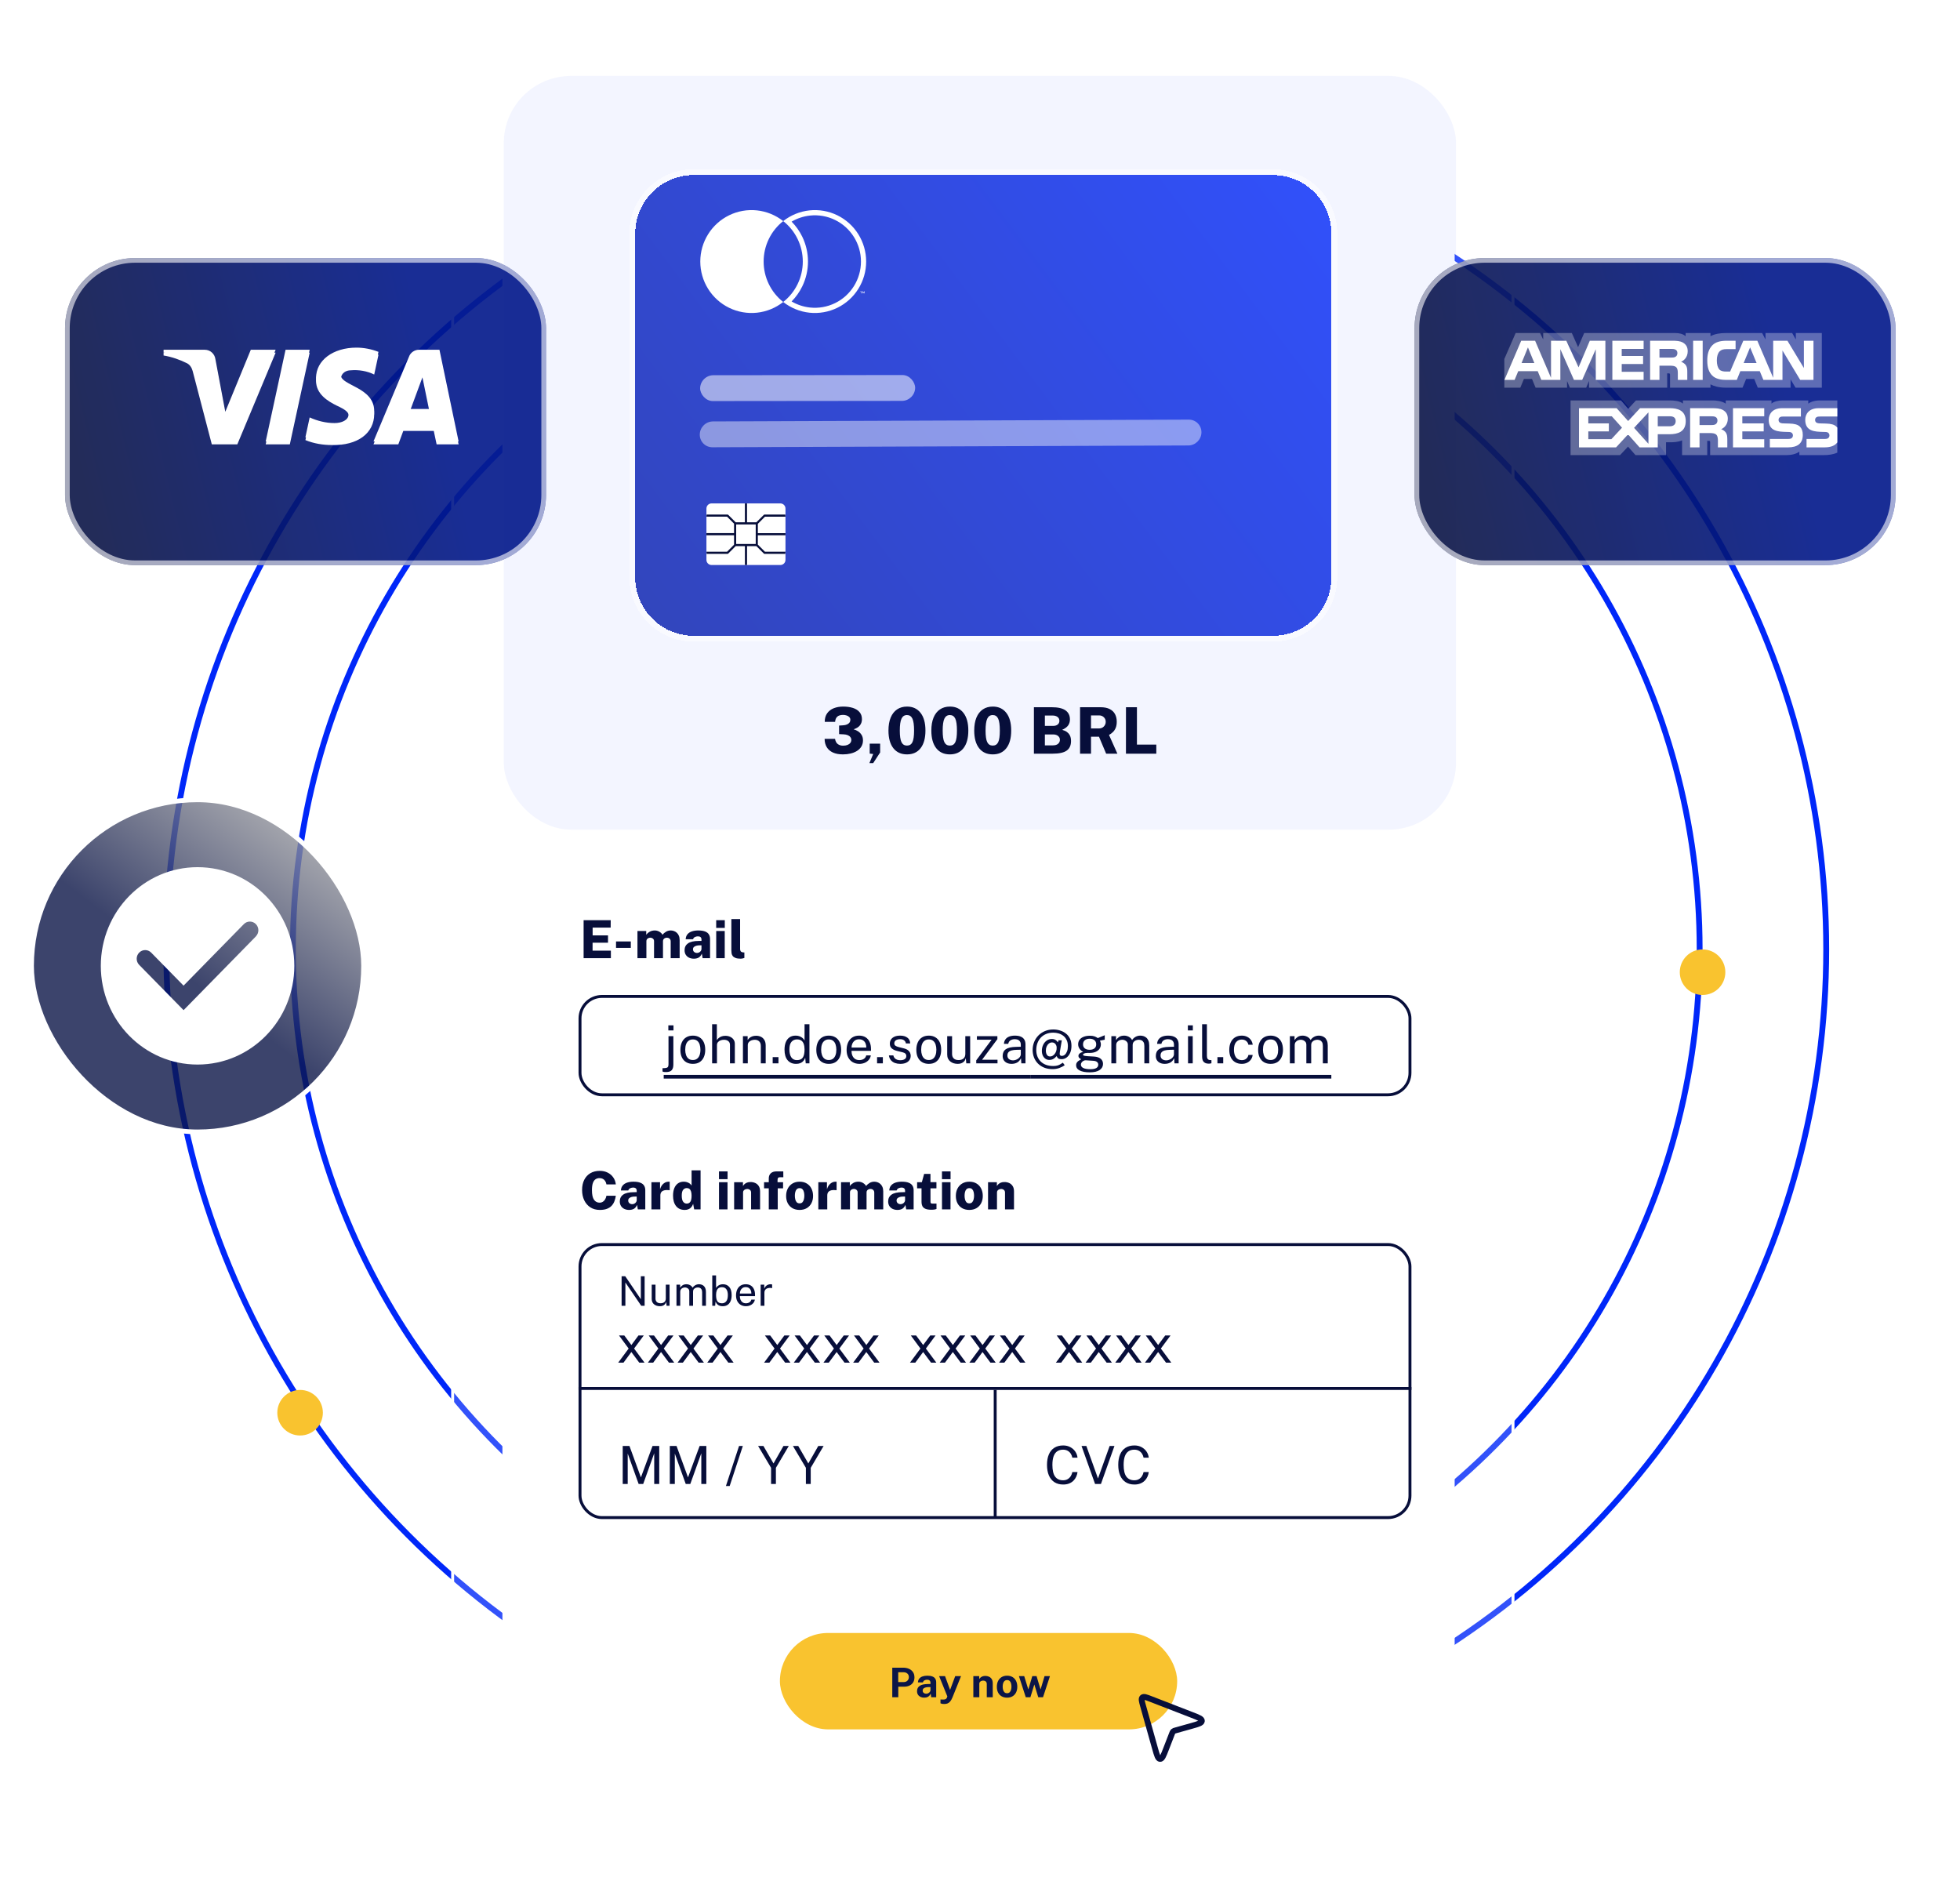
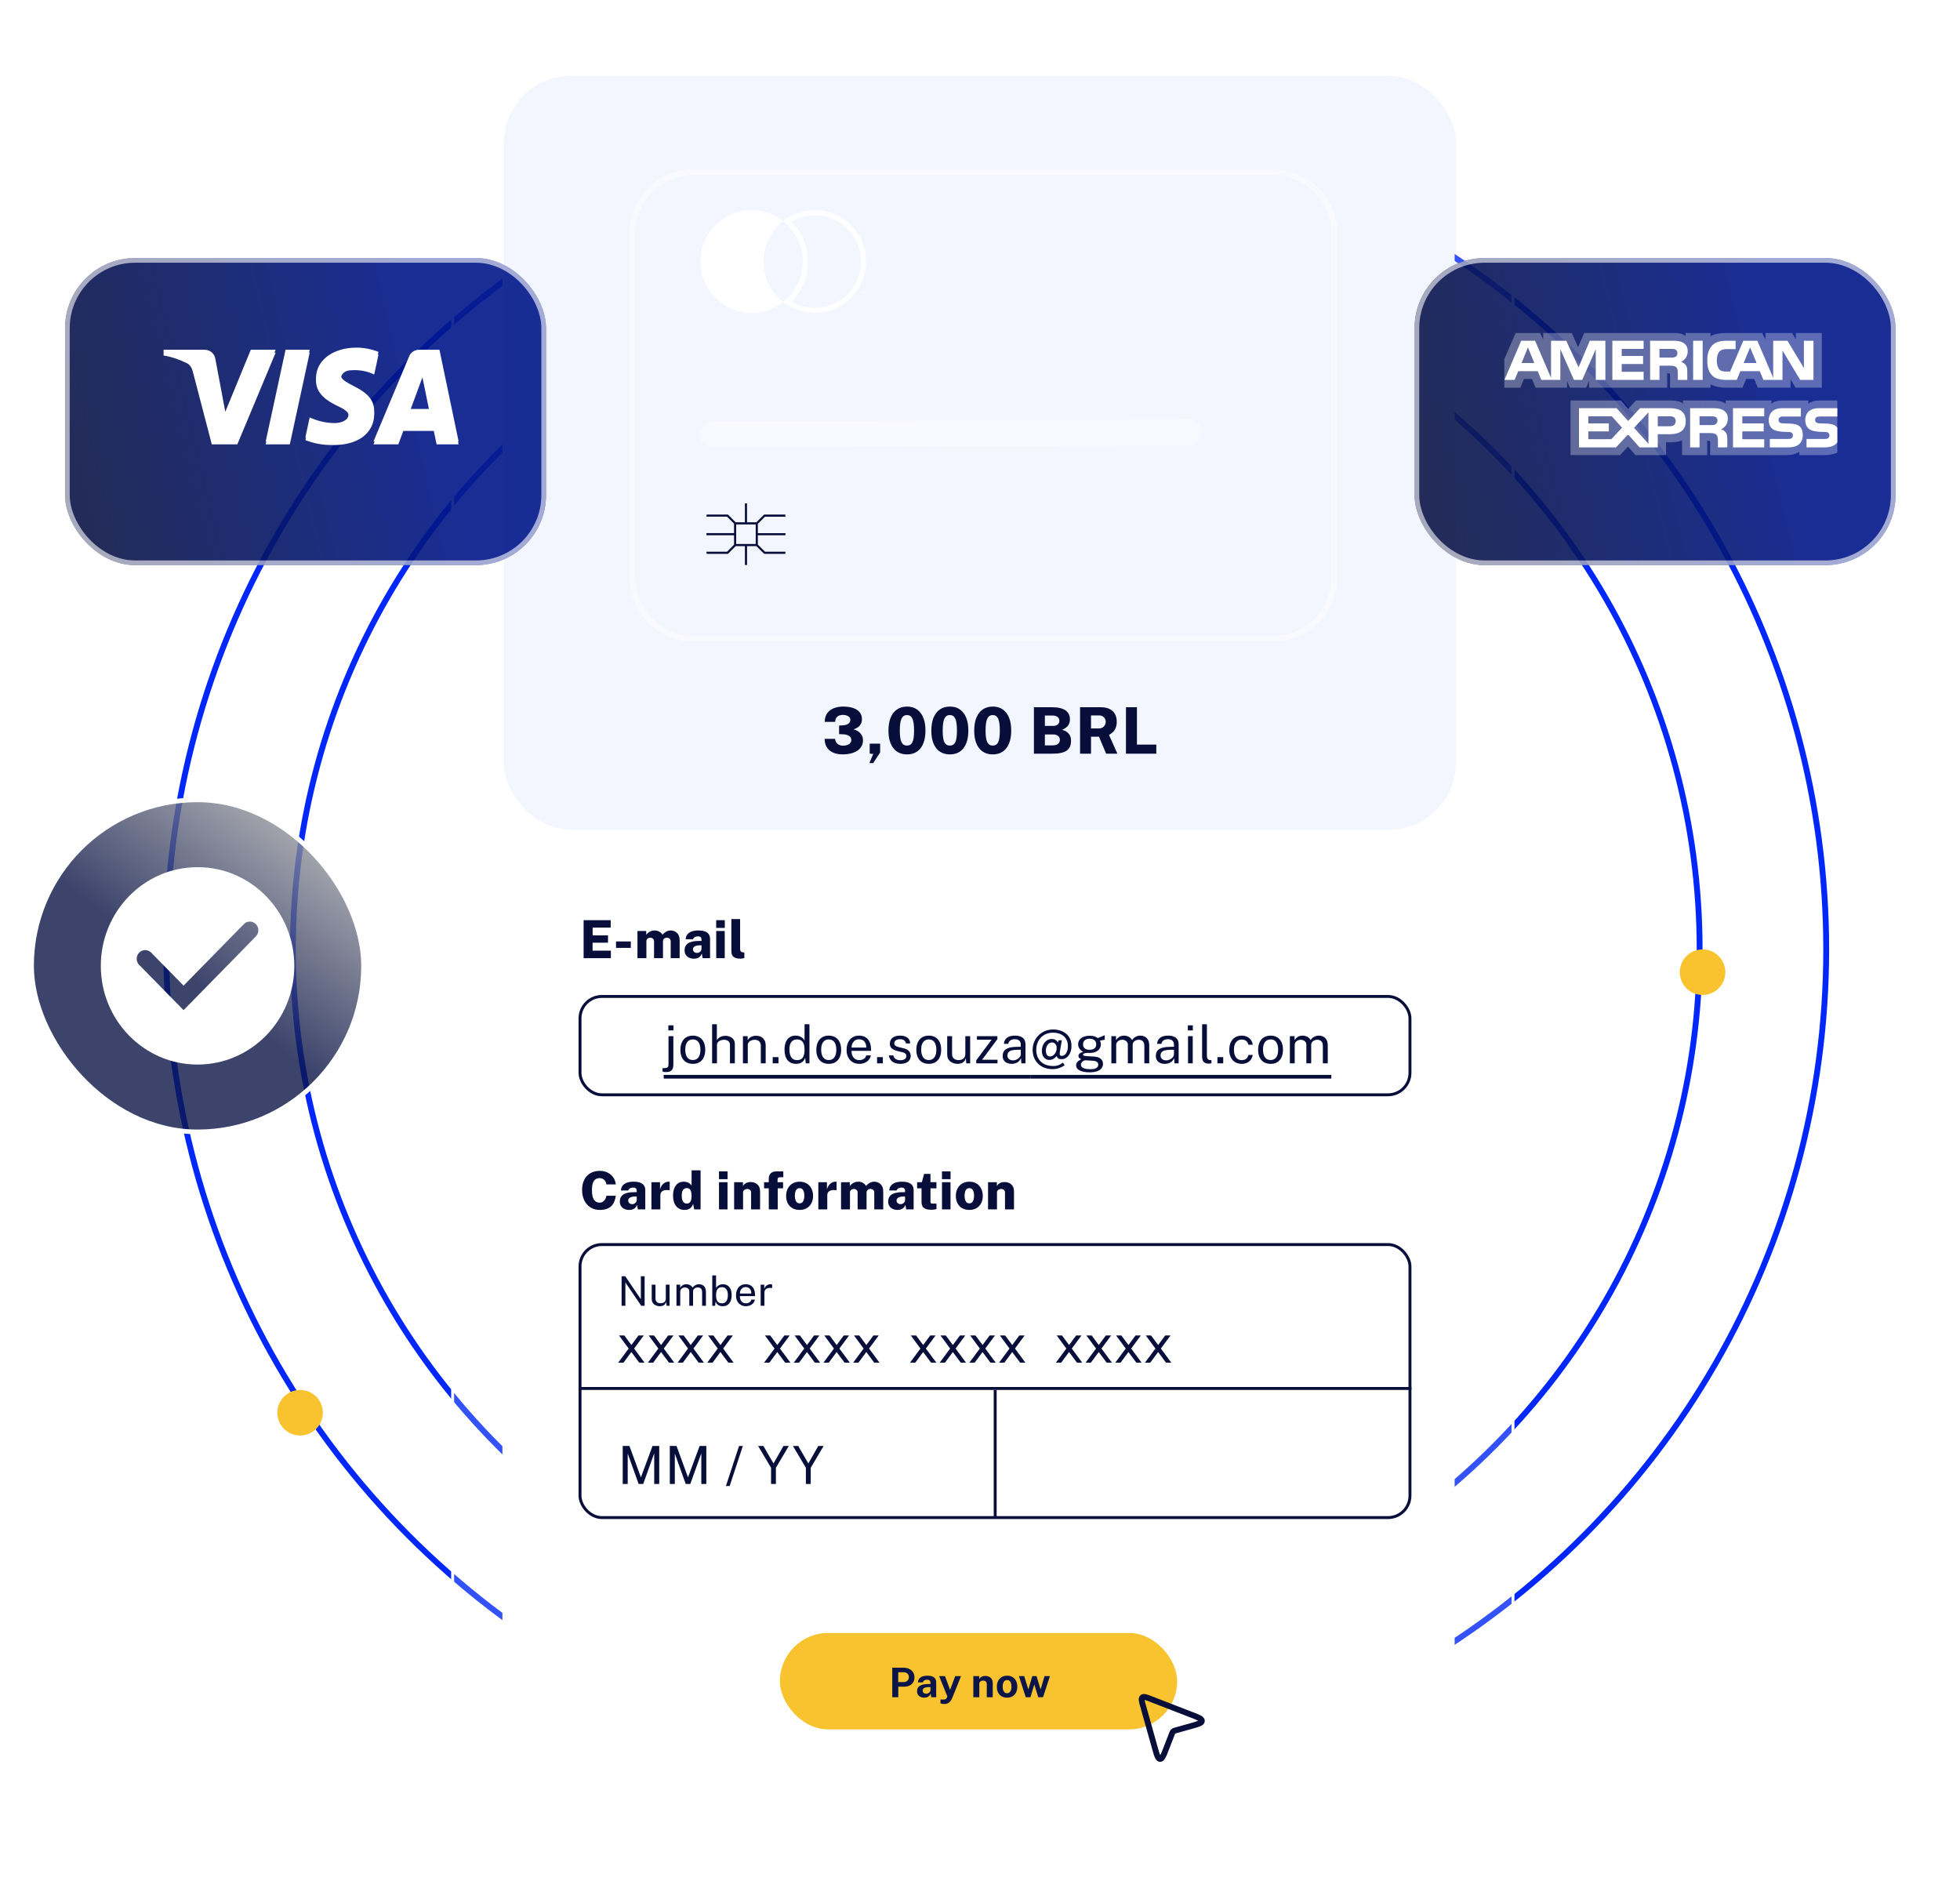
<svg xmlns="http://www.w3.org/2000/svg" width="671" height="650" viewBox="0 0 671 650" fill="none">
  <circle cx="341.067" cy="325" r="240.8" stroke="#0027F9" stroke-width="2" />
  <circle cx="341.067" cy="325" r="284.133" stroke="#0027F9" stroke-width="2" />
  <circle cx="582.867" cy="332.8" r="7.8" fill="#F9C32F" />
  <circle cx="102.735" cy="483.6" r="7.8" fill="#F9C32F" />
  <g filter="url(#filter0_b_5648_2878)">
    <rect x="154.466" width="364" height="650" rx="40" fill="white" fill-opacity="0.2" />
    <rect x="154.966" y="0.5" width="363" height="649" rx="39.5" stroke="white" />
  </g>
  <rect x="172" y="22" width="326" height="610" rx="24" fill="white" />
  <g opacity="0.05" filter="url(#filter1_d_5648_2878)">
    <rect x="172.466" y="22" width="326" height="258" rx="23" fill="#0027F9" />
  </g>
  <path d="M288.584 258.242C287.227 258.242 286.083 258.029 285.152 257.604C284.228 257.179 283.524 256.57 283.04 255.778C282.556 254.986 282.31 254.033 282.303 252.918H285.867C286.028 253.791 286.358 254.399 286.857 254.744C287.363 255.089 287.946 255.261 288.606 255.261C289.2 255.261 289.709 255.177 290.135 255.008C290.56 254.839 290.883 254.608 291.103 254.315C291.33 254.022 291.444 253.681 291.444 253.292C291.444 252.925 291.334 252.603 291.114 252.324C290.901 252.038 290.597 251.814 290.201 251.653C289.805 251.492 289.343 251.4 288.815 251.378L287.264 251.301V248.375L288.639 248.287C289.152 248.258 289.592 248.162 289.959 248.001C290.333 247.84 290.619 247.623 290.817 247.352C291.015 247.081 291.114 246.758 291.114 246.384C291.114 246.032 290.996 245.731 290.762 245.482C290.534 245.233 290.23 245.046 289.849 244.921C289.467 244.789 289.042 244.723 288.573 244.723C288.096 244.723 287.663 244.796 287.275 244.943C286.893 245.09 286.582 245.335 286.34 245.68C286.098 246.025 285.951 246.498 285.9 247.099H282.347C282.347 245.911 282.625 244.932 283.183 244.162C283.74 243.385 284.495 242.809 285.449 242.435C286.409 242.061 287.48 241.874 288.661 241.874C289.885 241.874 290.982 242.024 291.95 242.325C292.918 242.626 293.68 243.099 294.238 243.744C294.802 244.382 295.085 245.207 295.085 246.219C295.085 246.996 294.865 247.678 294.425 248.265C293.992 248.852 293.262 249.317 292.236 249.662C292.778 249.809 293.292 250.04 293.776 250.355C294.26 250.67 294.656 251.081 294.964 251.587C295.279 252.093 295.437 252.709 295.437 253.435C295.437 254.242 295.253 254.946 294.887 255.547C294.527 256.148 294.029 256.651 293.391 257.054C292.76 257.45 292.03 257.747 291.202 257.945C290.38 258.143 289.508 258.242 288.584 258.242ZM297.64 261.223L298.938 258.11L297.739 257.978V254.568H301.314V257.582L298.938 261.223H297.64ZM310.51 258.242C308.508 258.242 306.949 257.534 305.835 256.119C304.72 254.696 304.163 252.687 304.163 250.091C304.163 248.346 304.416 246.861 304.922 245.636C305.435 244.411 306.165 243.48 307.111 242.842C308.064 242.197 309.201 241.874 310.521 241.874C312.486 241.874 314.026 242.589 315.141 244.019C316.263 245.442 316.824 247.462 316.824 250.08C316.824 252.683 316.27 254.696 315.163 256.119C314.063 257.534 312.512 258.242 310.51 258.242ZM310.499 255.228C311.371 255.228 311.995 254.839 312.369 254.062C312.743 253.285 312.93 251.965 312.93 250.102C312.93 248.181 312.739 246.813 312.358 245.999C311.976 245.185 311.357 244.778 310.499 244.778C309.641 244.778 309.017 245.189 308.629 246.01C308.24 246.831 308.046 248.195 308.046 250.102C308.046 251.95 308.236 253.266 308.618 254.051C309.006 254.836 309.633 255.228 310.499 255.228ZM325.189 258.242C323.187 258.242 321.628 257.534 320.514 256.119C319.399 254.696 318.842 252.687 318.842 250.091C318.842 248.346 319.095 246.861 319.601 245.636C320.114 244.411 320.844 243.48 321.79 242.842C322.743 242.197 323.88 241.874 325.2 241.874C327.165 241.874 328.705 242.589 329.82 244.019C330.942 245.442 331.503 247.462 331.503 250.08C331.503 252.683 330.949 254.696 329.842 256.119C328.742 257.534 327.191 258.242 325.189 258.242ZM325.178 255.228C326.05 255.228 326.674 254.839 327.048 254.062C327.422 253.285 327.609 251.965 327.609 250.102C327.609 248.181 327.418 246.813 327.037 245.999C326.655 245.185 326.036 244.778 325.178 244.778C324.32 244.778 323.696 245.189 323.308 246.01C322.919 246.831 322.725 248.195 322.725 250.102C322.725 251.95 322.915 253.266 323.297 254.051C323.685 254.836 324.312 255.228 325.178 255.228ZM339.868 258.242C337.866 258.242 336.307 257.534 335.193 256.119C334.078 254.696 333.521 252.687 333.521 250.091C333.521 248.346 333.774 246.861 334.28 245.636C334.793 244.411 335.523 243.48 336.469 242.842C337.422 242.197 338.559 241.874 339.879 241.874C341.844 241.874 343.384 242.589 344.499 244.019C345.621 245.442 346.182 247.462 346.182 250.08C346.182 252.683 345.628 254.696 344.521 256.119C343.421 257.534 341.87 258.242 339.868 258.242ZM339.857 255.228C340.729 255.228 341.353 254.839 341.727 254.062C342.101 253.285 342.288 251.965 342.288 250.102C342.288 248.181 342.097 246.813 341.716 245.999C341.334 245.185 340.715 244.778 339.857 244.778C338.999 244.778 338.375 245.189 337.987 246.01C337.598 246.831 337.404 248.195 337.404 250.102C337.404 251.95 337.594 253.266 337.976 254.051C338.364 254.836 338.991 255.228 339.857 255.228ZM353.958 258V242.094H360.019C362.175 242.094 363.759 242.453 364.771 243.172C365.783 243.891 366.289 244.928 366.289 246.285C366.289 247.04 366.094 247.708 365.706 248.287C365.324 248.859 364.631 249.376 363.627 249.838C364.301 250.021 364.84 250.263 365.244 250.564C365.654 250.865 365.959 251.191 366.157 251.543C366.362 251.895 366.498 252.254 366.564 252.621C366.63 252.988 366.663 253.34 366.663 253.677C366.663 255.151 366.168 256.24 365.178 256.944C364.188 257.648 362.571 258 360.327 258H353.958ZM357.709 255.151H360.448C361.24 255.151 361.837 254.971 362.241 254.612C362.651 254.245 362.857 253.794 362.857 253.259C362.857 252.878 362.758 252.551 362.56 252.28C362.369 252.001 362.101 251.789 361.757 251.642C361.419 251.488 361.027 251.411 360.58 251.411H357.709V255.151ZM357.709 248.485H360.58C360.88 248.485 361.155 248.448 361.405 248.375C361.654 248.302 361.874 248.192 362.065 248.045C362.255 247.898 362.406 247.719 362.516 247.506C362.626 247.286 362.681 247.037 362.681 246.758C362.681 246.179 362.464 245.731 362.032 245.416C361.599 245.101 361.056 244.943 360.404 244.943H357.709V248.485ZM369.754 258V242.094H376.717C378.044 242.094 379.118 242.31 379.94 242.743C380.761 243.168 381.362 243.755 381.744 244.503C382.125 245.244 382.316 246.087 382.316 247.033C382.316 247.862 382.198 248.566 381.964 249.145C381.729 249.717 381.41 250.201 381.007 250.597C380.611 250.986 380.163 251.316 379.665 251.587L382.536 258H378.686L376.233 252.192H373.505V258H369.754ZM373.505 249.365H376.2C376.904 249.365 377.468 249.141 377.894 248.694C378.326 248.247 378.543 247.715 378.543 247.099C378.543 246.454 378.323 245.926 377.883 245.515C377.443 245.104 376.918 244.899 376.31 244.899H373.505V249.365ZM385.464 258L385.475 242.094H389.226V254.887H395.859V258H385.464Z" fill="#070E3A" />
  <path d="M199.799 328V314.986H209.078L209.06 317.542H202.886V320.197H208.151V322.699H202.868V325.417L209.132 325.426V328H199.799ZM210.897 324.472V322.285L215.955 322.276V324.472H210.897ZM218.231 328V318.694H221.237V319.999C221.531 319.591 221.924 319.243 222.416 318.955C222.908 318.661 223.514 318.514 224.234 318.514C224.546 318.514 224.864 318.571 225.188 318.685C225.512 318.793 225.815 318.958 226.097 319.18C226.385 319.396 226.628 319.666 226.826 319.99C227.126 319.582 227.519 319.234 228.005 318.946C228.491 318.658 229.034 318.514 229.634 318.514C229.982 318.514 230.336 318.577 230.696 318.703C231.056 318.823 231.383 319.015 231.677 319.279C231.977 319.537 232.217 319.876 232.397 320.296C232.583 320.716 232.676 321.229 232.676 321.835V328H229.607V322.24C229.607 321.946 229.541 321.709 229.409 321.529C229.283 321.343 229.121 321.208 228.923 321.124C228.725 321.034 228.518 320.989 228.302 320.989C228.098 320.989 227.894 321.031 227.69 321.115C227.486 321.199 227.315 321.328 227.177 321.502C227.039 321.676 226.97 321.898 226.97 322.168V328H223.91V322.123C223.91 321.877 223.844 321.67 223.712 321.502C223.586 321.334 223.424 321.208 223.226 321.124C223.034 321.034 222.833 320.989 222.623 320.989C222.419 320.989 222.212 321.034 222.002 321.124C221.798 321.208 221.627 321.337 221.489 321.511C221.357 321.685 221.291 321.904 221.291 322.168V328H218.231ZM237.54 328.18C236.952 328.18 236.415 328.069 235.929 327.847C235.449 327.619 235.068 327.289 234.786 326.857C234.504 326.425 234.363 325.897 234.363 325.273C234.363 324.259 234.753 323.479 235.533 322.933C236.313 322.387 237.537 322.111 239.205 322.105L240.15 322.096V321.619C240.15 321.253 240.045 320.98 239.835 320.8C239.631 320.614 239.31 320.524 238.872 320.53C238.56 320.536 238.245 320.611 237.927 320.755C237.609 320.893 237.384 321.151 237.252 321.529H234.741C234.777 320.827 234.984 320.254 235.362 319.81C235.74 319.366 236.244 319.039 236.874 318.829C237.51 318.619 238.221 318.514 239.007 318.514C240.027 318.514 240.834 318.637 241.428 318.883C242.022 319.123 242.445 319.462 242.697 319.9C242.955 320.332 243.084 320.842 243.084 321.43V328H240.537L240.276 326.461C239.982 327.115 239.613 327.565 239.169 327.811C238.725 328.057 238.182 328.18 237.54 328.18ZM238.593 326.209C238.797 326.209 238.992 326.173 239.178 326.101C239.364 326.029 239.529 325.93 239.673 325.804C239.817 325.672 239.931 325.528 240.015 325.372C240.099 325.216 240.144 325.048 240.15 324.868V323.599L239.394 323.608C239.082 323.608 238.758 323.65 238.422 323.734C238.092 323.818 237.813 323.959 237.585 324.157C237.357 324.349 237.243 324.616 237.243 324.958C237.243 325.348 237.378 325.654 237.648 325.876C237.918 326.098 238.233 326.209 238.593 326.209ZM245.195 328V318.694H248.111V328H245.195ZM245.186 317.65V314.986H248.129V317.65H245.186ZM253.625 328.18C252.851 328.18 252.242 328.093 251.798 327.919C251.36 327.745 251.039 327.52 250.835 327.244C250.631 326.962 250.502 326.65 250.448 326.308C250.4 325.966 250.376 325.627 250.376 325.291V314.626H253.373V324.895C253.373 325.177 253.439 325.423 253.571 325.633C253.703 325.837 253.988 325.966 254.426 326.02L254.831 326.047V327.928C254.639 327.994 254.441 328.051 254.237 328.099C254.033 328.153 253.829 328.18 253.625 328.18Z" fill="#070E3A" />
  <path d="M230.523 364.414C230.523 365.284 230.334 365.929 229.956 366.349C229.584 366.775 228.924 366.988 227.976 366.988C227.466 366.988 227.145 366.952 227.013 366.88C226.875 366.808 226.806 366.772 226.806 366.772V365.665L227.724 365.62C228.144 365.59 228.438 365.479 228.606 365.287C228.774 365.095 228.858 364.786 228.858 364.36V354.694H230.523V364.414ZM230.568 350.995V352.723H228.804V350.995H230.568ZM237.205 364.18C236.347 364.18 235.597 363.997 234.955 363.631C234.313 363.259 233.815 362.716 233.461 362.002C233.107 361.288 232.93 360.415 232.93 359.383C232.93 358.411 233.095 357.559 233.425 356.827C233.755 356.095 234.238 355.528 234.874 355.126C235.516 354.718 236.293 354.514 237.205 354.514C238.063 354.514 238.807 354.703 239.437 355.081C240.073 355.453 240.565 356.002 240.913 356.728C241.261 357.454 241.435 358.339 241.435 359.383C241.435 360.331 241.273 361.165 240.949 361.885C240.631 362.605 240.157 363.169 239.527 363.577C238.903 363.979 238.129 364.18 237.205 364.18ZM237.205 362.866C237.763 362.866 238.234 362.725 238.618 362.443C239.002 362.161 239.293 361.756 239.491 361.228C239.689 360.7 239.788 360.073 239.788 359.347C239.788 358.681 239.701 358.084 239.527 357.556C239.353 357.022 239.074 356.599 238.69 356.287C238.312 355.975 237.817 355.819 237.205 355.819C236.641 355.819 236.164 355.96 235.774 356.242C235.384 356.518 235.087 356.92 234.883 357.448C234.685 357.976 234.586 358.609 234.586 359.347C234.586 360.001 234.676 360.595 234.856 361.129C235.036 361.663 235.318 362.086 235.702 362.398C236.086 362.71 236.587 362.866 237.205 362.866ZM243.793 364V350.626H245.413V356.062C245.569 355.804 245.779 355.564 246.043 355.342C246.307 355.114 246.628 354.931 247.006 354.793C247.384 354.649 247.822 354.577 248.32 354.577C248.926 354.577 249.475 354.691 249.967 354.919C250.459 355.141 250.849 355.459 251.137 355.873C251.425 356.287 251.569 356.779 251.569 357.349V364H249.904V357.682C249.904 357.124 249.712 356.695 249.328 356.395C248.95 356.089 248.455 355.936 247.843 355.936C247.429 355.936 247.039 356.005 246.673 356.143C246.307 356.275 246.01 356.479 245.782 356.755C245.56 357.025 245.449 357.37 245.449 357.79V364H243.793ZM254.344 364V354.694H255.955V356.044C256.105 355.786 256.312 355.543 256.576 355.315C256.846 355.087 257.17 354.904 257.548 354.766C257.932 354.628 258.373 354.559 258.871 354.559C259.459 354.559 259.999 354.676 260.491 354.91C260.989 355.144 261.385 355.51 261.679 356.008C261.979 356.5 262.129 357.136 262.129 357.916V364H260.464V358.078C260.464 357.352 260.272 356.815 259.888 356.467C259.51 356.113 259.018 355.936 258.412 355.936C257.992 355.936 257.599 356.005 257.233 356.143C256.867 356.275 256.57 356.479 256.342 356.755C256.114 357.025 256 357.367 256 357.781V364H254.344ZM264.526 364V361.876H266.506V364H264.526ZM272.51 364.18C271.304 364.18 270.347 363.766 269.639 362.938C268.931 362.11 268.577 360.901 268.577 359.311C268.577 358.345 268.718 357.502 269 356.782C269.288 356.062 269.714 355.504 270.278 355.108C270.842 354.712 271.544 354.514 272.384 354.514C272.828 354.514 273.221 354.571 273.563 354.685C273.911 354.799 274.211 354.943 274.463 355.117C274.715 355.291 274.919 355.471 275.075 355.657C275.237 355.843 275.357 356.014 275.435 356.17V350.626H277.109V364H275.84L275.66 362.092C275.6 362.272 275.504 362.482 275.372 362.722C275.24 362.956 275.054 363.187 274.814 363.415C274.574 363.637 274.265 363.82 273.887 363.964C273.515 364.108 273.056 364.18 272.51 364.18ZM272.807 362.902C273.749 362.902 274.421 362.617 274.823 362.047C275.231 361.471 275.435 360.532 275.435 359.23C275.429 358.504 275.336 357.886 275.156 357.376C274.982 356.866 274.706 356.479 274.328 356.215C273.956 355.945 273.461 355.81 272.843 355.81C272.075 355.81 271.451 356.083 270.971 356.629C270.491 357.175 270.251 358.042 270.251 359.23C270.251 360.394 270.467 361.297 270.899 361.939C271.337 362.581 271.973 362.902 272.807 362.902ZM283.737 364.18C282.879 364.18 282.129 363.997 281.487 363.631C280.845 363.259 280.347 362.716 279.993 362.002C279.639 361.288 279.462 360.415 279.462 359.383C279.462 358.411 279.627 357.559 279.957 356.827C280.287 356.095 280.77 355.528 281.406 355.126C282.048 354.718 282.825 354.514 283.737 354.514C284.595 354.514 285.339 354.703 285.969 355.081C286.605 355.453 287.097 356.002 287.445 356.728C287.793 357.454 287.967 358.339 287.967 359.383C287.967 360.331 287.805 361.165 287.481 361.885C287.163 362.605 286.689 363.169 286.059 363.577C285.435 363.979 284.661 364.18 283.737 364.18ZM283.737 362.866C284.295 362.866 284.766 362.725 285.15 362.443C285.534 362.161 285.825 361.756 286.023 361.228C286.221 360.7 286.32 360.073 286.32 359.347C286.32 358.681 286.233 358.084 286.059 357.556C285.885 357.022 285.606 356.599 285.222 356.287C284.844 355.975 284.349 355.819 283.737 355.819C283.173 355.819 282.696 355.96 282.306 356.242C281.916 356.518 281.619 356.92 281.415 357.448C281.217 357.976 281.118 358.609 281.118 359.347C281.118 360.001 281.208 360.595 281.388 361.129C281.568 361.663 281.85 362.086 282.234 362.398C282.618 362.71 283.119 362.866 283.737 362.866ZM291.514 359.734C291.514 360.322 291.61 360.856 291.802 361.336C292 361.81 292.297 362.188 292.693 362.47C293.095 362.752 293.596 362.893 294.196 362.893C294.79 362.893 295.3 362.755 295.726 362.479C296.158 362.203 296.434 361.804 296.554 361.282H298.129C298.015 361.912 297.763 362.443 297.373 362.875C296.983 363.307 296.512 363.634 295.96 363.856C295.408 364.072 294.832 364.18 294.232 364.18C293.362 364.18 292.597 363.991 291.937 363.613C291.277 363.235 290.761 362.692 290.389 361.984C290.017 361.276 289.831 360.427 289.831 359.437C289.831 358.459 289.999 357.601 290.335 356.863C290.671 356.125 291.157 355.549 291.793 355.135C292.435 354.721 293.206 354.514 294.106 354.514C294.982 354.514 295.723 354.703 296.329 355.081C296.935 355.459 297.394 355.993 297.706 356.683C298.024 357.367 298.183 358.18 298.183 359.122V359.734H291.514ZM291.523 358.609H296.581C296.581 358.075 296.491 357.595 296.311 357.169C296.131 356.737 295.855 356.398 295.483 356.152C295.117 355.9 294.655 355.774 294.097 355.774C293.515 355.774 293.032 355.915 292.648 356.197C292.27 356.473 291.985 356.83 291.793 357.268C291.607 357.7 291.517 358.147 291.523 358.609ZM300.261 364V361.876H302.241V364H300.261ZM308.192 364.18C307.544 364.18 306.941 364.081 306.383 363.883C305.831 363.679 305.372 363.364 305.006 362.938C304.64 362.506 304.409 361.957 304.313 361.291H305.825C305.909 361.657 306.059 361.963 306.275 362.209C306.497 362.449 306.773 362.632 307.103 362.758C307.433 362.878 307.793 362.938 308.183 362.938C308.807 362.938 309.311 362.821 309.695 362.587C310.079 362.353 310.271 361.993 310.271 361.507C310.271 361.165 310.169 360.892 309.965 360.688C309.767 360.478 309.458 360.325 309.038 360.229L307.112 359.752C306.362 359.572 305.762 359.29 305.312 358.906C304.862 358.522 304.637 357.985 304.637 357.295C304.631 356.749 304.76 356.269 305.024 355.855C305.288 355.441 305.684 355.114 306.212 354.874C306.74 354.634 307.397 354.514 308.183 354.514C309.191 354.514 310.004 354.742 310.622 355.198C311.246 355.648 311.57 356.311 311.594 357.187H310.127C310.067 356.743 309.866 356.392 309.524 356.134C309.188 355.87 308.735 355.738 308.165 355.738C307.571 355.738 307.088 355.858 306.716 356.098C306.344 356.332 306.158 356.698 306.158 357.196C306.158 357.526 306.29 357.787 306.554 357.979C306.818 358.165 307.208 358.321 307.724 358.447L309.587 358.915C310.019 359.029 310.373 359.179 310.649 359.365C310.931 359.551 311.153 359.758 311.315 359.986C311.483 360.214 311.6 360.454 311.666 360.706C311.738 360.952 311.774 361.189 311.774 361.417C311.774 361.987 311.63 362.479 311.342 362.893C311.06 363.301 310.652 363.619 310.118 363.847C309.59 364.069 308.948 364.18 308.192 364.18ZM317.979 364.18C317.121 364.18 316.371 363.997 315.729 363.631C315.087 363.259 314.589 362.716 314.235 362.002C313.881 361.288 313.704 360.415 313.704 359.383C313.704 358.411 313.869 357.559 314.199 356.827C314.529 356.095 315.012 355.528 315.648 355.126C316.29 354.718 317.067 354.514 317.979 354.514C318.837 354.514 319.581 354.703 320.211 355.081C320.847 355.453 321.339 356.002 321.687 356.728C322.035 357.454 322.209 358.339 322.209 359.383C322.209 360.331 322.047 361.165 321.723 361.885C321.405 362.605 320.931 363.169 320.301 363.577C319.677 363.979 318.903 364.18 317.979 364.18ZM317.979 362.866C318.537 362.866 319.008 362.725 319.392 362.443C319.776 362.161 320.067 361.756 320.265 361.228C320.463 360.7 320.562 360.073 320.562 359.347C320.562 358.681 320.475 358.084 320.301 357.556C320.127 357.022 319.848 356.599 319.464 356.287C319.086 355.975 318.591 355.819 317.979 355.819C317.415 355.819 316.938 355.96 316.548 356.242C316.158 356.518 315.861 356.92 315.657 357.448C315.459 357.976 315.36 358.609 315.36 359.347C315.36 360.001 315.45 360.595 315.63 361.129C315.81 361.663 316.092 362.086 316.476 362.398C316.86 362.71 317.361 362.866 317.979 362.866ZM327.847 364.18C327.361 364.174 326.902 364.105 326.47 363.973C326.044 363.835 325.666 363.634 325.336 363.37C325.006 363.106 324.745 362.779 324.553 362.389C324.367 361.993 324.274 361.534 324.274 361.012V354.694H325.939V360.841C325.939 361.447 326.125 361.939 326.497 362.317C326.875 362.695 327.442 362.884 328.198 362.884C328.882 362.884 329.431 362.707 329.845 362.353C330.265 361.993 330.475 361.459 330.475 360.751V354.694H332.131V364H330.808L330.637 362.218C330.523 362.686 330.328 363.064 330.052 363.352C329.782 363.64 329.455 363.853 329.071 363.991C328.693 364.123 328.285 364.186 327.847 364.18ZM334.214 364V362.965L339.47 355.918H334.439V354.694H341.45V355.729L336.203 362.776H341.495V364H334.214ZM346.327 364.18C345.727 364.18 345.196 364.075 344.734 363.865C344.272 363.649 343.909 363.34 343.645 362.938C343.387 362.536 343.258 362.05 343.258 361.48C343.258 360.448 343.618 359.68 344.338 359.176C345.058 358.672 346.213 358.402 347.803 358.366L349.468 358.321V357.592C349.468 357.022 349.297 356.572 348.955 356.242C348.613 355.906 348.082 355.738 347.362 355.738C346.828 355.744 346.357 355.87 345.949 356.116C345.547 356.362 345.286 356.764 345.166 357.322H343.699C343.735 356.716 343.906 356.206 344.212 355.792C344.518 355.372 344.944 355.054 345.49 354.838C346.042 354.622 346.693 354.514 347.443 354.514C348.253 354.514 348.925 354.628 349.459 354.856C349.999 355.084 350.401 355.42 350.665 355.864C350.935 356.308 351.07 356.854 351.07 357.502V364H349.648L349.531 362.254C349.171 362.98 348.712 363.484 348.154 363.766C347.602 364.042 346.993 364.18 346.327 364.18ZM346.831 362.983C347.143 362.983 347.452 362.926 347.758 362.812C348.07 362.698 348.355 362.545 348.613 362.353C348.871 362.155 349.075 361.936 349.225 361.696C349.381 361.45 349.462 361.198 349.468 360.94V359.347L348.082 359.374C347.374 359.386 346.78 359.458 346.3 359.59C345.826 359.722 345.469 359.929 345.229 360.211C344.995 360.493 344.878 360.862 344.878 361.318C344.878 361.84 345.058 362.248 345.418 362.542C345.784 362.836 346.255 362.983 346.831 362.983ZM364.498 364.621C363.976 365.023 363.358 365.35 362.644 365.602C361.936 365.854 361.162 365.98 360.322 365.98C359.254 365.98 358.3 365.809 357.46 365.467C356.62 365.125 355.906 364.654 355.318 364.054C354.73 363.454 354.283 362.758 353.977 361.966C353.671 361.174 353.518 360.325 353.518 359.419C353.518 358.471 353.686 357.577 354.022 356.737C354.358 355.891 354.838 355.144 355.462 354.496C356.086 353.848 356.833 353.338 357.703 352.966C358.573 352.594 359.539 352.408 360.601 352.408C361.369 352.408 362.119 352.519 362.851 352.741C363.589 352.957 364.255 353.293 364.849 353.749C365.449 354.199 365.926 354.781 366.28 355.495C366.634 356.203 366.811 357.049 366.811 358.033C366.811 358.933 366.664 359.725 366.37 360.409C366.076 361.087 365.671 361.618 365.155 362.002C364.639 362.386 364.057 362.578 363.409 362.578C362.941 362.578 362.581 362.5 362.329 362.344C362.077 362.182 361.906 361.954 361.816 361.66C361.786 361.582 361.756 361.543 361.726 361.543C361.702 361.543 361.663 361.576 361.609 361.642C361.351 361.978 361.021 362.26 360.619 362.488C360.223 362.716 359.746 362.83 359.188 362.83C358.738 362.83 358.321 362.704 357.937 362.452C357.553 362.194 357.247 361.834 357.019 361.372C356.791 360.904 356.677 360.355 356.677 359.725C356.677 358.987 356.821 358.312 357.109 357.7C357.397 357.082 357.799 356.59 358.315 356.224C358.831 355.852 359.425 355.666 360.097 355.666C360.583 355.666 360.988 355.765 361.312 355.963C361.636 356.161 361.9 356.422 362.104 356.746C362.122 356.77 362.146 356.779 362.176 356.773C362.206 356.761 362.224 356.731 362.23 356.683L362.374 356.116H363.508L362.833 360.112C362.749 360.622 362.767 360.973 362.887 361.165C363.013 361.357 363.22 361.453 363.508 361.453C363.88 361.453 364.222 361.324 364.534 361.066C364.846 360.802 365.098 360.424 365.29 359.932C365.488 359.434 365.587 358.837 365.587 358.141C365.587 357.295 365.44 356.578 365.146 355.99C364.858 355.396 364.471 354.916 363.985 354.55C363.505 354.184 362.968 353.917 362.374 353.749C361.786 353.581 361.192 353.497 360.592 353.497C359.644 353.497 358.807 353.656 358.081 353.974C357.361 354.286 356.752 354.715 356.254 355.261C355.762 355.807 355.39 356.437 355.138 357.151C354.886 357.865 354.76 358.624 354.76 359.428C354.76 360.208 354.886 360.931 355.138 361.597C355.39 362.263 355.762 362.845 356.254 363.343C356.746 363.841 357.352 364.228 358.072 364.504C358.798 364.78 359.632 364.918 360.574 364.918C361.114 364.918 361.57 364.867 361.942 364.765C362.32 364.663 362.656 364.525 362.95 364.351C363.25 364.177 363.553 363.988 363.859 363.784L364.498 364.621ZM358.045 359.626C358.045 360.232 358.168 360.721 358.414 361.093C358.66 361.465 359.008 361.651 359.458 361.651C359.836 361.651 360.187 361.54 360.511 361.318C360.835 361.09 361.102 360.793 361.312 360.427C361.528 360.061 361.663 359.662 361.717 359.23C361.783 358.708 361.75 358.27 361.618 357.916C361.486 357.562 361.291 357.295 361.033 357.115C360.775 356.935 360.49 356.845 360.178 356.845C359.764 356.845 359.395 356.971 359.071 357.223C358.753 357.475 358.501 357.811 358.315 358.231C358.135 358.651 358.045 359.116 358.045 359.626ZM373.034 367.078C371.57 367.078 370.43 366.865 369.614 366.439C368.804 366.019 368.399 365.416 368.399 364.63C368.399 364.294 368.477 364.009 368.633 363.775C368.789 363.535 368.975 363.337 369.191 363.181C369.407 363.025 369.608 362.902 369.794 362.812C369.98 362.716 370.1 362.647 370.154 362.605C370.052 362.545 369.923 362.47 369.767 362.38C369.617 362.29 369.485 362.17 369.371 362.02C369.257 361.87 369.2 361.675 369.2 361.435C369.2 361.141 369.338 360.871 369.614 360.625C369.89 360.379 370.298 360.196 370.838 360.076C370.292 359.8 369.866 359.434 369.56 358.978C369.254 358.522 369.101 358.027 369.101 357.493C369.101 356.893 369.263 356.371 369.587 355.927C369.917 355.483 370.385 355.144 370.991 354.91C371.597 354.67 372.317 354.55 373.151 354.55C373.757 354.55 374.267 354.622 374.681 354.766C375.095 354.904 375.479 355.102 375.833 355.36C375.929 355.318 376.079 355.255 376.283 355.171C376.493 355.081 376.724 354.985 376.976 354.883C377.228 354.781 377.462 354.685 377.678 354.595C377.9 354.499 378.077 354.427 378.209 354.379L378.2 355.918L376.571 356.224C376.661 356.416 376.733 356.626 376.787 356.854C376.847 357.082 376.877 357.295 376.877 357.493C376.877 358.039 376.733 358.534 376.445 358.978C376.163 359.422 375.734 359.776 375.158 360.04C374.582 360.304 373.862 360.436 372.998 360.436C372.926 360.436 372.833 360.436 372.719 360.436C372.611 360.43 372.518 360.424 372.44 360.418C371.804 360.436 371.366 360.508 371.126 360.634C370.886 360.754 370.766 360.889 370.766 361.039C370.766 361.213 370.901 361.333 371.171 361.399C371.441 361.465 371.9 361.522 372.548 361.57C372.782 361.582 373.07 361.597 373.412 361.615C373.76 361.633 374.144 361.657 374.564 361.687C375.542 361.747 376.295 361.996 376.823 362.434C377.351 362.872 377.615 363.463 377.615 364.207C377.615 365.053 377.237 365.743 376.481 366.277C375.725 366.811 374.576 367.078 373.034 367.078ZM373.331 366.007C374.189 366.007 374.846 365.878 375.302 365.62C375.758 365.362 375.986 364.972 375.986 364.45C375.986 364.078 375.845 363.775 375.563 363.541C375.287 363.301 374.864 363.163 374.294 363.127L371.684 362.956C371.45 362.944 371.207 363.004 370.955 363.136C370.703 363.262 370.487 363.439 370.307 363.667C370.133 363.895 370.046 364.153 370.046 364.441C370.046 364.933 370.313 365.317 370.847 365.593C371.387 365.869 372.215 366.007 373.331 366.007ZM373.043 359.365C373.715 359.365 374.255 359.209 374.663 358.897C375.077 358.585 375.284 358.123 375.284 357.511C375.284 356.881 375.077 356.401 374.663 356.071C374.255 355.741 373.715 355.576 373.043 355.576C372.365 355.576 371.816 355.744 371.396 356.08C370.982 356.41 370.775 356.887 370.775 357.511C370.775 358.099 370.973 358.555 371.369 358.879C371.765 359.203 372.323 359.365 373.043 359.365ZM380.469 364V354.694H382.071V356.044C382.329 355.636 382.683 355.279 383.133 354.973C383.583 354.667 384.168 354.514 384.888 354.514C385.224 354.514 385.566 354.571 385.914 354.685C386.268 354.799 386.592 354.97 386.886 355.198C387.18 355.426 387.408 355.705 387.57 356.035C387.858 355.579 388.248 355.213 388.74 354.937C389.232 354.655 389.787 354.514 390.405 354.514C390.729 354.514 391.068 354.565 391.422 354.667C391.776 354.763 392.103 354.937 392.403 355.189C392.709 355.435 392.958 355.78 393.15 356.224C393.342 356.662 393.438 357.226 393.438 357.916V364H391.764V358.078C391.764 357.514 391.674 357.079 391.494 356.773C391.314 356.461 391.077 356.242 390.783 356.116C390.495 355.99 390.186 355.927 389.856 355.927C389.568 355.927 389.262 355.984 388.938 356.098C388.614 356.212 388.338 356.404 388.11 356.674C387.882 356.944 387.768 357.313 387.768 357.781V364H386.112V357.592C386.112 357.226 386.013 356.92 385.815 356.674C385.623 356.428 385.38 356.242 385.086 356.116C384.798 355.99 384.51 355.927 384.222 355.927C383.904 355.927 383.583 355.99 383.259 356.116C382.941 356.242 382.671 356.443 382.449 356.719C382.233 356.989 382.125 357.343 382.125 357.781V364H380.469ZM398.762 364.18C398.162 364.18 397.631 364.075 397.169 363.865C396.707 363.649 396.344 363.34 396.08 362.938C395.822 362.536 395.693 362.05 395.693 361.48C395.693 360.448 396.053 359.68 396.773 359.176C397.493 358.672 398.648 358.402 400.238 358.366L401.903 358.321V357.592C401.903 357.022 401.732 356.572 401.39 356.242C401.048 355.906 400.517 355.738 399.797 355.738C399.263 355.744 398.792 355.87 398.384 356.116C397.982 356.362 397.721 356.764 397.601 357.322H396.134C396.17 356.716 396.341 356.206 396.647 355.792C396.953 355.372 397.379 355.054 397.925 354.838C398.477 354.622 399.128 354.514 399.878 354.514C400.688 354.514 401.36 354.628 401.894 354.856C402.434 355.084 402.836 355.42 403.1 355.864C403.37 356.308 403.505 356.854 403.505 357.502V364H402.083L401.966 362.254C401.606 362.98 401.147 363.484 400.589 363.766C400.037 364.042 399.428 364.18 398.762 364.18ZM399.266 362.983C399.578 362.983 399.887 362.926 400.193 362.812C400.505 362.698 400.79 362.545 401.048 362.353C401.306 362.155 401.51 361.936 401.66 361.696C401.816 361.45 401.897 361.198 401.903 360.94V359.347L400.517 359.374C399.809 359.386 399.215 359.458 398.735 359.59C398.261 359.722 397.904 359.929 397.664 360.211C397.43 360.493 397.313 360.862 397.313 361.318C397.313 361.84 397.493 362.248 397.853 362.542C398.219 362.836 398.69 362.983 399.266 362.983ZM408.328 354.694V364H406.717V354.694H408.328ZM408.364 350.995V352.723H406.663V350.995H408.364ZM413.891 364.117C413.387 364.117 412.979 364.048 412.667 363.91C412.361 363.772 412.124 363.586 411.956 363.352C411.794 363.118 411.683 362.851 411.623 362.551C411.569 362.245 411.542 361.93 411.542 361.606V350.626H413.18V361.444C413.18 361.912 413.27 362.263 413.45 362.497C413.636 362.731 413.894 362.86 414.224 362.884L414.728 362.893V363.973C414.59 364.015 414.446 364.048 414.296 364.072C414.146 364.102 414.011 364.117 413.891 364.117ZM416.785 364V361.876H418.765V364H416.785ZM425.12 354.514C425.786 354.514 426.386 354.643 426.92 354.901C427.454 355.153 427.889 355.513 428.225 355.981C428.567 356.449 428.78 357.001 428.864 357.637H427.388C427.334 357.313 427.208 357.016 427.01 356.746C426.818 356.476 426.563 356.26 426.245 356.098C425.927 355.936 425.555 355.855 425.129 355.855C424.331 355.855 423.683 356.143 423.185 356.719C422.687 357.295 422.438 358.177 422.438 359.365C422.438 360.439 422.666 361.3 423.122 361.948C423.584 362.59 424.262 362.911 425.156 362.911C425.582 362.911 425.951 362.83 426.263 362.668C426.581 362.5 426.836 362.281 427.028 362.011C427.22 361.735 427.343 361.441 427.397 361.129H428.846C428.768 361.753 428.558 362.293 428.216 362.749C427.874 363.205 427.436 363.559 426.902 363.811C426.374 364.057 425.78 364.18 425.12 364.18C424.286 364.18 423.545 363.997 422.897 363.631C422.255 363.265 421.751 362.725 421.385 362.011C421.019 361.297 420.836 360.421 420.836 359.383C420.836 358.411 421.001 357.562 421.331 356.836C421.667 356.104 422.153 355.534 422.789 355.126C423.431 354.718 424.208 354.514 425.12 354.514ZM434.994 364.18C434.136 364.18 433.386 363.997 432.744 363.631C432.102 363.259 431.604 362.716 431.25 362.002C430.896 361.288 430.719 360.415 430.719 359.383C430.719 358.411 430.884 357.559 431.214 356.827C431.544 356.095 432.027 355.528 432.663 355.126C433.305 354.718 434.082 354.514 434.994 354.514C435.852 354.514 436.596 354.703 437.226 355.081C437.862 355.453 438.354 356.002 438.702 356.728C439.05 357.454 439.224 358.339 439.224 359.383C439.224 360.331 439.062 361.165 438.738 361.885C438.42 362.605 437.946 363.169 437.316 363.577C436.692 363.979 435.918 364.18 434.994 364.18ZM434.994 362.866C435.552 362.866 436.023 362.725 436.407 362.443C436.791 362.161 437.082 361.756 437.28 361.228C437.478 360.7 437.577 360.073 437.577 359.347C437.577 358.681 437.49 358.084 437.316 357.556C437.142 357.022 436.863 356.599 436.479 356.287C436.101 355.975 435.606 355.819 434.994 355.819C434.43 355.819 433.953 355.96 433.563 356.242C433.173 356.518 432.876 356.92 432.672 357.448C432.474 357.976 432.375 358.609 432.375 359.347C432.375 360.001 432.465 360.595 432.645 361.129C432.825 361.663 433.107 362.086 433.491 362.398C433.875 362.71 434.376 362.866 434.994 362.866ZM441.583 364V354.694H443.185V356.044C443.443 355.636 443.797 355.279 444.247 354.973C444.697 354.667 445.282 354.514 446.002 354.514C446.338 354.514 446.68 354.571 447.028 354.685C447.382 354.799 447.706 354.97 448 355.198C448.294 355.426 448.522 355.705 448.684 356.035C448.972 355.579 449.362 355.213 449.854 354.937C450.346 354.655 450.901 354.514 451.519 354.514C451.843 354.514 452.182 354.565 452.536 354.667C452.89 354.763 453.217 354.937 453.517 355.189C453.823 355.435 454.072 355.78 454.264 356.224C454.456 356.662 454.552 357.226 454.552 357.916V364H452.878V358.078C452.878 357.514 452.788 357.079 452.608 356.773C452.428 356.461 452.191 356.242 451.897 356.116C451.609 355.99 451.3 355.927 450.97 355.927C450.682 355.927 450.376 355.984 450.052 356.098C449.728 356.212 449.452 356.404 449.224 356.674C448.996 356.944 448.882 357.313 448.882 357.781V364H447.226V357.592C447.226 357.226 447.127 356.92 446.929 356.674C446.737 356.428 446.494 356.242 446.2 356.116C445.912 355.99 445.624 355.927 445.336 355.927C445.018 355.927 444.697 355.99 444.373 356.116C444.055 356.242 443.785 356.443 443.563 356.719C443.347 356.989 443.239 357.343 443.239 357.781V364H441.583Z" fill="#070E3A" />
  <path d="M227.22 367.96H352.717V369.22H227.22V367.96Z" fill="#070E3A" />
  <path d="M352.717 367.96H455.776V369.22H352.717V367.96Z" fill="#070E3A" />
  <path d="M205.343 414.18C204.107 414.18 203.036 413.892 202.13 413.316C201.224 412.734 200.522 411.93 200.024 410.904C199.526 409.878 199.277 408.693 199.277 407.349C199.277 406.011 199.523 404.853 200.015 403.875C200.507 402.897 201.206 402.141 202.112 401.607C203.024 401.073 204.101 400.806 205.343 400.806C206.351 400.806 207.248 401.007 208.034 401.409C208.826 401.805 209.465 402.354 209.951 403.056C210.437 403.752 210.728 404.547 210.824 405.441H207.611C207.539 405.009 207.401 404.634 207.197 404.316C206.999 403.992 206.735 403.74 206.405 403.56C206.081 403.38 205.694 403.29 205.244 403.29C204.722 403.29 204.266 403.422 203.876 403.686C203.486 403.944 203.183 404.376 202.967 404.982C202.757 405.582 202.652 406.386 202.652 407.394C202.652 408.93 202.886 410.031 203.354 410.697C203.828 411.363 204.458 411.696 205.244 411.696C205.694 411.696 206.081 411.588 206.405 411.372C206.735 411.156 206.999 410.868 207.197 410.508C207.401 410.142 207.539 409.746 207.611 409.32H210.824C210.74 409.962 210.587 410.577 210.365 411.165C210.149 411.747 209.834 412.266 209.42 412.722C209.006 413.178 208.466 413.535 207.8 413.793C207.14 414.051 206.321 414.18 205.343 414.18ZM215.366 414.18C214.778 414.18 214.241 414.069 213.755 413.847C213.275 413.619 212.894 413.289 212.612 412.857C212.33 412.425 212.189 411.897 212.189 411.273C212.189 410.259 212.579 409.479 213.359 408.933C214.139 408.387 215.363 408.111 217.031 408.105L217.976 408.096V407.619C217.976 407.253 217.871 406.98 217.661 406.8C217.457 406.614 217.136 406.524 216.698 406.53C216.386 406.536 216.071 406.611 215.753 406.755C215.435 406.893 215.21 407.151 215.078 407.529H212.567C212.603 406.827 212.81 406.254 213.188 405.81C213.566 405.366 214.07 405.039 214.7 404.829C215.336 404.619 216.047 404.514 216.833 404.514C217.853 404.514 218.66 404.637 219.254 404.883C219.848 405.123 220.271 405.462 220.523 405.9C220.781 406.332 220.91 406.842 220.91 407.43V414H218.363L218.102 412.461C217.808 413.115 217.439 413.565 216.995 413.811C216.551 414.057 216.008 414.18 215.366 414.18ZM216.419 412.209C216.623 412.209 216.818 412.173 217.004 412.101C217.19 412.029 217.355 411.93 217.499 411.804C217.643 411.672 217.757 411.528 217.841 411.372C217.925 411.216 217.97 411.048 217.976 410.868V409.599L217.22 409.608C216.908 409.608 216.584 409.65 216.248 409.734C215.918 409.818 215.639 409.959 215.411 410.157C215.183 410.349 215.069 410.616 215.069 410.958C215.069 411.348 215.204 411.654 215.474 411.876C215.744 412.098 216.059 412.209 216.419 412.209ZM223.012 414V404.694H225.964V407.079C226.108 406.593 226.315 406.158 226.585 405.774C226.861 405.384 227.2 405.078 227.602 404.856C228.004 404.628 228.469 404.514 228.997 404.514C229.063 404.514 229.12 404.517 229.168 404.523C229.222 404.523 229.255 404.529 229.267 404.541V407.448C229.237 407.436 229.198 407.427 229.15 407.421C229.108 407.415 229.063 407.412 229.015 407.412C228.427 407.352 227.941 407.361 227.557 407.439C227.179 407.517 226.879 407.643 226.657 407.817C226.441 407.991 226.288 408.198 226.198 408.438C226.114 408.678 226.072 408.939 226.072 409.221V414H223.012ZM234.394 414.18C233.128 414.18 232.147 413.742 231.451 412.866C230.761 411.99 230.416 410.799 230.416 409.293C230.416 408.315 230.557 407.469 230.839 406.755C231.127 406.041 231.544 405.489 232.09 405.099C232.636 404.709 233.299 404.514 234.079 404.514C234.361 404.514 234.634 404.544 234.898 404.604C235.162 404.664 235.411 404.751 235.645 404.865C235.885 404.973 236.098 405.111 236.284 405.279C236.476 405.441 236.635 405.633 236.761 405.855V400.626H239.839V414H237.652L237.292 412.092C237.196 412.38 237.067 412.653 236.905 412.911C236.749 413.163 236.554 413.385 236.32 413.577C236.092 413.763 235.819 413.91 235.501 414.018C235.183 414.126 234.814 414.18 234.394 414.18ZM235.096 412.011C235.63 412.011 236.041 411.807 236.329 411.399C236.617 410.991 236.761 410.283 236.761 409.275C236.761 408.681 236.695 408.195 236.563 407.817C236.437 407.433 236.251 407.151 236.005 406.971C235.765 406.791 235.465 406.701 235.105 406.701C234.619 406.701 234.211 406.896 233.881 407.286C233.557 407.67 233.395 408.333 233.395 409.275C233.395 410.247 233.554 410.946 233.872 411.372C234.19 411.798 234.598 412.011 235.096 412.011ZM246.149 414V404.694H249.065V414H246.149ZM246.14 403.65V400.986H249.083V403.65H246.14ZM251.329 414V404.694H254.353V405.999C254.485 405.783 254.659 405.57 254.875 405.36C255.097 405.15 255.376 404.976 255.712 404.838C256.054 404.7 256.468 404.631 256.954 404.631C257.512 404.631 258.037 404.739 258.529 404.955C259.027 405.171 259.432 405.516 259.744 405.99C260.056 406.458 260.212 407.073 260.212 407.835V414H257.134V408.24C257.134 407.832 257.002 407.526 256.738 407.322C256.474 407.112 256.171 407.007 255.829 407.007C255.601 407.007 255.376 407.052 255.154 407.142C254.932 407.226 254.749 407.355 254.605 407.529C254.461 407.697 254.389 407.91 254.389 408.168V414H251.329ZM263.186 414V406.791H261.575V404.694H263.186V403.407C263.186 402.645 263.42 402.051 263.888 401.625C264.362 401.199 265.013 400.986 265.841 400.986H268.154L268.172 402.993H267.02C266.708 402.993 266.492 403.068 266.372 403.218C266.252 403.362 266.192 403.614 266.192 403.974V404.694H268.082V406.791H266.255V414H263.186ZM273.734 414.18C272.798 414.18 271.985 413.982 271.295 413.586C270.605 413.184 270.071 412.626 269.693 411.912C269.315 411.192 269.126 410.355 269.126 409.401C269.126 408.429 269.318 407.577 269.702 406.845C270.092 406.107 270.632 405.534 271.322 405.126C272.018 404.718 272.828 404.514 273.752 404.514C274.694 404.514 275.507 404.721 276.191 405.135C276.881 405.543 277.412 406.116 277.784 406.854C278.162 407.586 278.351 408.435 278.351 409.401C278.351 410.331 278.165 411.156 277.793 411.876C277.421 412.59 276.89 413.154 276.2 413.568C275.51 413.976 274.688 414.18 273.734 414.18ZM273.752 411.93C274.166 411.93 274.49 411.801 274.724 411.543C274.958 411.279 275.123 410.946 275.219 410.544C275.315 410.136 275.363 409.722 275.363 409.302C275.363 408.888 275.318 408.483 275.228 408.087C275.138 407.691 274.976 407.367 274.742 407.115C274.508 406.857 274.178 406.728 273.752 406.728C273.326 406.728 272.993 406.854 272.753 407.106C272.519 407.352 272.354 407.673 272.258 408.069C272.162 408.459 272.114 408.87 272.114 409.302C272.114 409.71 272.159 410.118 272.249 410.526C272.339 410.928 272.501 411.264 272.735 411.534C272.975 411.798 273.314 411.93 273.752 411.93ZM280.153 414V404.694H283.105V407.079C283.249 406.593 283.456 406.158 283.726 405.774C284.002 405.384 284.341 405.078 284.743 404.856C285.145 404.628 285.61 404.514 286.138 404.514C286.204 404.514 286.261 404.517 286.309 404.523C286.363 404.523 286.396 404.529 286.408 404.541V407.448C286.378 407.436 286.339 407.427 286.291 407.421C286.249 407.415 286.204 407.412 286.156 407.412C285.568 407.352 285.082 407.361 284.698 407.439C284.32 407.517 284.02 407.643 283.798 407.817C283.582 407.991 283.429 408.198 283.339 408.438C283.255 408.678 283.213 408.939 283.213 409.221V414H280.153ZM287.926 414V404.694H290.932V405.999C291.226 405.591 291.619 405.243 292.111 404.955C292.603 404.661 293.209 404.514 293.929 404.514C294.241 404.514 294.559 404.571 294.883 404.685C295.207 404.793 295.51 404.958 295.792 405.18C296.08 405.396 296.323 405.666 296.521 405.99C296.821 405.582 297.214 405.234 297.7 404.946C298.186 404.658 298.729 404.514 299.329 404.514C299.677 404.514 300.031 404.577 300.391 404.703C300.751 404.823 301.078 405.015 301.372 405.279C301.672 405.537 301.912 405.876 302.092 406.296C302.278 406.716 302.371 407.229 302.371 407.835V414H299.302V408.24C299.302 407.946 299.236 407.709 299.104 407.529C298.978 407.343 298.816 407.208 298.618 407.124C298.42 407.034 298.213 406.989 297.997 406.989C297.793 406.989 297.589 407.031 297.385 407.115C297.181 407.199 297.01 407.328 296.872 407.502C296.734 407.676 296.665 407.898 296.665 408.168V414H293.605V408.123C293.605 407.877 293.539 407.67 293.407 407.502C293.281 407.334 293.119 407.208 292.921 407.124C292.729 407.034 292.528 406.989 292.318 406.989C292.114 406.989 291.907 407.034 291.697 407.124C291.493 407.208 291.322 407.337 291.184 407.511C291.052 407.685 290.986 407.904 290.986 408.168V414H287.926ZM307.236 414.18C306.648 414.18 306.111 414.069 305.625 413.847C305.145 413.619 304.764 413.289 304.482 412.857C304.2 412.425 304.059 411.897 304.059 411.273C304.059 410.259 304.449 409.479 305.229 408.933C306.009 408.387 307.233 408.111 308.901 408.105L309.846 408.096V407.619C309.846 407.253 309.741 406.98 309.531 406.8C309.327 406.614 309.006 406.524 308.568 406.53C308.256 406.536 307.941 406.611 307.623 406.755C307.305 406.893 307.08 407.151 306.948 407.529H304.437C304.473 406.827 304.68 406.254 305.058 405.81C305.436 405.366 305.94 405.039 306.57 404.829C307.206 404.619 307.917 404.514 308.703 404.514C309.723 404.514 310.53 404.637 311.124 404.883C311.718 405.123 312.141 405.462 312.393 405.9C312.651 406.332 312.78 406.842 312.78 407.43V414H310.233L309.972 412.461C309.678 413.115 309.309 413.565 308.865 413.811C308.421 414.057 307.878 414.18 307.236 414.18ZM308.289 412.209C308.493 412.209 308.688 412.173 308.874 412.101C309.06 412.029 309.225 411.93 309.369 411.804C309.513 411.672 309.627 411.528 309.711 411.372C309.795 411.216 309.84 411.048 309.846 410.868V409.599L309.09 409.608C308.778 409.608 308.454 409.65 308.118 409.734C307.788 409.818 307.509 409.959 307.281 410.157C307.053 410.349 306.939 410.616 306.939 410.958C306.939 411.348 307.074 411.654 307.344 411.876C307.614 412.098 307.929 412.209 308.289 412.209ZM318.858 414.117C317.964 414.117 317.271 414.006 316.779 413.784C316.293 413.556 315.954 413.247 315.762 412.857C315.576 412.461 315.483 412.014 315.483 411.516V406.791H313.971V404.694H315.591L316.374 401.841H318.543V404.676H320.586V406.791H318.543L318.552 411.381C318.552 411.567 318.579 411.705 318.633 411.795C318.693 411.885 318.774 411.945 318.876 411.975C318.978 412.005 319.101 412.02 319.245 412.02H320.604V413.865C320.478 413.919 320.283 413.973 320.019 414.027C319.755 414.087 319.368 414.117 318.858 414.117ZM322.489 414V404.694H325.405V414H322.489ZM322.48 403.65V400.986H325.423V403.65H322.48ZM331.838 414.18C330.902 414.18 330.089 413.982 329.399 413.586C328.709 413.184 328.175 412.626 327.797 411.912C327.419 411.192 327.23 410.355 327.23 409.401C327.23 408.429 327.422 407.577 327.806 406.845C328.196 406.107 328.736 405.534 329.426 405.126C330.122 404.718 330.932 404.514 331.856 404.514C332.798 404.514 333.611 404.721 334.295 405.135C334.985 405.543 335.516 406.116 335.888 406.854C336.266 407.586 336.455 408.435 336.455 409.401C336.455 410.331 336.269 411.156 335.897 411.876C335.525 412.59 334.994 413.154 334.304 413.568C333.614 413.976 332.792 414.18 331.838 414.18ZM331.856 411.93C332.27 411.93 332.594 411.801 332.828 411.543C333.062 411.279 333.227 410.946 333.323 410.544C333.419 410.136 333.467 409.722 333.467 409.302C333.467 408.888 333.422 408.483 333.332 408.087C333.242 407.691 333.08 407.367 332.846 407.115C332.612 406.857 332.282 406.728 331.856 406.728C331.43 406.728 331.097 406.854 330.857 407.106C330.623 407.352 330.458 407.673 330.362 408.069C330.266 408.459 330.218 408.87 330.218 409.302C330.218 409.71 330.263 410.118 330.353 410.526C330.443 410.928 330.605 411.264 330.839 411.534C331.079 411.798 331.418 411.93 331.856 411.93ZM338.256 414V404.694H341.28V405.999C341.412 405.783 341.586 405.57 341.802 405.36C342.024 405.15 342.303 404.976 342.639 404.838C342.981 404.7 343.395 404.631 343.881 404.631C344.439 404.631 344.964 404.739 345.456 404.955C345.954 405.171 346.359 405.516 346.671 405.99C346.983 406.458 347.139 407.073 347.139 407.835V414H344.061V408.24C344.061 407.832 343.929 407.526 343.665 407.322C343.401 407.112 343.098 407.007 342.756 407.007C342.528 407.007 342.303 407.052 342.081 407.142C341.859 407.226 341.676 407.355 341.532 407.529C341.388 407.697 341.316 407.91 341.316 408.168V414H338.256Z" fill="#070E3A" />
  <rect x="198.565" y="341.1" width="284.133" height="33.667" rx="7.5" stroke="#070E3A" />
  <path d="M212.804 447V436.878H214.043L219.391 444.746V436.878H220.686V447H219.531L214.099 439.02V447H212.804ZM225.892 447.14C225.514 447.135 225.157 447.082 224.821 446.979C224.49 446.872 224.196 446.715 223.939 446.51C223.683 446.305 223.48 446.05 223.33 445.747C223.186 445.439 223.113 445.082 223.113 444.676V439.762H224.408V444.543C224.408 445.014 224.553 445.397 224.842 445.691C225.136 445.985 225.577 446.132 226.165 446.132C226.697 446.132 227.124 445.994 227.446 445.719C227.773 445.439 227.936 445.024 227.936 444.473V439.762H229.224V447H228.195L228.062 445.614C227.974 445.978 227.822 446.272 227.607 446.496C227.397 446.72 227.143 446.886 226.844 446.993C226.55 447.096 226.233 447.145 225.892 447.14ZM231.589 447V439.762H232.835V440.812C233.036 440.495 233.311 440.217 233.661 439.979C234.011 439.741 234.466 439.622 235.026 439.622C235.288 439.622 235.554 439.666 235.824 439.755C236.1 439.844 236.352 439.977 236.58 440.154C236.809 440.331 236.986 440.548 237.112 440.805C237.336 440.45 237.64 440.166 238.022 439.951C238.405 439.732 238.837 439.622 239.317 439.622C239.569 439.622 239.833 439.662 240.108 439.741C240.384 439.816 240.638 439.951 240.871 440.147C241.109 440.338 241.303 440.607 241.452 440.952C241.602 441.293 241.676 441.731 241.676 442.268V447H240.374V442.394C240.374 441.955 240.304 441.617 240.164 441.379C240.024 441.136 239.84 440.966 239.611 440.868C239.387 440.77 239.147 440.721 238.89 440.721C238.666 440.721 238.428 440.765 238.176 440.854C237.924 440.943 237.71 441.092 237.532 441.302C237.355 441.512 237.266 441.799 237.266 442.163V447H235.978V442.016C235.978 441.731 235.901 441.493 235.747 441.302C235.598 441.111 235.409 440.966 235.18 440.868C234.956 440.77 234.732 440.721 234.508 440.721C234.261 440.721 234.011 440.77 233.759 440.868C233.512 440.966 233.302 441.122 233.129 441.337C232.961 441.547 232.877 441.822 232.877 442.163V447H231.589ZM247.42 447.14C246.995 447.14 246.636 447.084 246.342 446.972C246.052 446.86 245.814 446.718 245.628 446.545C245.441 446.368 245.296 446.188 245.194 446.006C245.091 445.819 245.016 445.656 244.97 445.516L244.83 447H243.843V436.598H245.145V440.91C245.205 440.789 245.296 440.656 245.418 440.511C245.544 440.366 245.705 440.226 245.901 440.091C246.097 439.956 246.328 439.844 246.594 439.755C246.864 439.666 247.172 439.622 247.518 439.622C248.423 439.622 249.142 439.937 249.674 440.567C250.21 441.197 250.479 442.126 250.479 443.353C250.479 444.114 250.364 444.779 250.136 445.348C249.907 445.913 249.566 446.354 249.114 446.671C248.661 446.984 248.096 447.14 247.42 447.14ZM247.189 446.146C247.777 446.146 248.255 445.92 248.624 445.467C248.992 445.01 249.177 444.284 249.177 443.29C249.177 442.445 249.004 441.792 248.659 441.33C248.318 440.863 247.819 440.63 247.161 440.63C246.68 440.63 246.293 440.735 245.999 440.945C245.709 441.15 245.495 441.451 245.355 441.848C245.219 442.245 245.149 442.725 245.145 443.29C245.145 444.303 245.301 445.033 245.614 445.481C245.931 445.924 246.456 446.146 247.189 446.146ZM255.395 447.14C254.723 447.14 254.13 446.993 253.617 446.699C253.104 446.405 252.702 445.983 252.413 445.432C252.124 444.881 251.979 444.221 251.979 443.451C251.979 442.69 252.11 442.023 252.371 441.449C252.632 440.875 253.01 440.427 253.505 440.105C254.004 439.783 254.604 439.622 255.304 439.622C255.985 439.622 256.562 439.769 257.033 440.063C257.504 440.357 257.861 440.772 258.104 441.309C258.351 441.841 258.475 442.473 258.475 443.206V443.682H253.288C253.288 444.139 253.363 444.555 253.512 444.928C253.666 445.297 253.897 445.591 254.205 445.81C254.513 446.029 254.903 446.139 255.374 446.139C255.836 446.139 256.233 446.032 256.564 445.817C256.9 445.602 257.115 445.292 257.208 444.886H258.426C258.342 445.376 258.146 445.789 257.838 446.125C257.535 446.461 257.168 446.715 256.739 446.888C256.314 447.056 255.866 447.14 255.395 447.14ZM253.295 442.807H257.229C257.229 442.392 257.159 442.018 257.019 441.687C256.879 441.351 256.664 441.087 256.375 440.896C256.09 440.7 255.731 440.602 255.297 440.602C254.844 440.602 254.469 440.712 254.17 440.931C253.871 441.146 253.65 441.423 253.505 441.764C253.36 442.1 253.29 442.448 253.295 442.807ZM260.406 447V439.762H261.638V441.155C261.759 440.81 261.929 440.525 262.149 440.301C262.368 440.072 262.618 439.902 262.898 439.79C263.182 439.678 263.476 439.622 263.78 439.622C263.887 439.622 263.992 439.629 264.095 439.643C264.197 439.657 264.277 439.68 264.333 439.713V440.966C264.263 440.933 264.172 440.912 264.06 440.903C263.952 440.889 263.861 440.882 263.787 440.882C263.497 440.863 263.227 440.882 262.975 440.938C262.723 440.989 262.501 441.08 262.31 441.211C262.118 441.342 261.967 441.514 261.855 441.729C261.747 441.939 261.694 442.196 261.694 442.499V447H260.406Z" fill="#070E3A" />
  <path d="M211.632 466.467L215.214 461.634L211.92 457.161H213.729L216.15 460.428L218.571 457.161H220.389L217.077 461.634L220.659 466.467H218.85L216.141 462.822L213.45 466.467H211.632ZM221.797 466.467L225.379 461.634L222.085 457.161H223.894L226.315 460.428L228.736 457.161H230.554L227.242 461.634L230.824 466.467H229.015L226.306 462.822L223.615 466.467H221.797ZM231.961 466.467L235.543 461.634L232.249 457.161H234.058L236.479 460.428L238.9 457.161H240.718L237.406 461.634L240.988 466.467H239.179L236.47 462.822L233.779 466.467H231.961ZM242.126 466.467L245.708 461.634L242.414 457.161H244.223L246.644 460.428L249.065 457.161H250.883L247.571 461.634L251.153 466.467H249.344L246.635 462.822L243.944 466.467H242.126ZM261.58 466.467L265.162 461.634L261.868 457.161H263.677L266.098 460.428L268.519 457.161H270.337L267.025 461.634L270.607 466.467H268.798L266.089 462.822L263.398 466.467H261.58ZM271.744 466.467L275.326 461.634L272.032 457.161H273.841L276.262 460.428L278.683 457.161H280.501L277.189 461.634L280.771 466.467H278.962L276.253 462.822L273.562 466.467H271.744ZM281.908 466.467L285.49 461.634L282.196 457.161H284.005L286.426 460.428L288.847 457.161H290.665L287.353 461.634L290.935 466.467H289.126L286.417 462.822L283.726 466.467H281.908ZM292.073 466.467L295.655 461.634L292.361 457.161H294.17L296.591 460.428L299.012 457.161H300.83L297.518 461.634L301.1 466.467H299.291L296.582 462.822L293.891 466.467H292.073ZM311.527 466.467L315.109 461.634L311.815 457.161H313.624L316.045 460.428L318.466 457.161H320.284L316.972 461.634L320.554 466.467H318.745L316.036 462.822L313.345 466.467H311.527ZM321.691 466.467L325.273 461.634L321.979 457.161H323.788L326.209 460.428L328.63 457.161H330.448L327.136 461.634L330.718 466.467H328.909L326.2 462.822L323.509 466.467H321.691ZM331.856 466.467L335.438 461.634L332.144 457.161H333.953L336.374 460.428L338.795 457.161H340.613L337.301 461.634L340.883 466.467H339.074L336.365 462.822L333.674 466.467H331.856ZM342.02 466.467L345.602 461.634L342.308 457.161H344.117L346.538 460.428L348.959 457.161H350.777L347.465 461.634L351.047 466.467H349.238L346.529 462.822L343.838 466.467H342.02ZM361.474 466.467L365.056 461.634L361.762 457.161H363.571L365.992 460.428L368.413 457.161H370.231L366.919 461.634L370.501 466.467H368.692L365.983 462.822L363.292 466.467H361.474ZM371.638 466.467L375.22 461.634L371.926 457.161H373.735L376.156 460.428L378.577 457.161H380.395L377.083 461.634L380.665 466.467H378.856L376.147 462.822L373.456 466.467H371.638ZM381.803 466.467L385.385 461.634L382.091 457.161H383.9L386.321 460.428L388.742 457.161H390.56L387.248 461.634L390.83 466.467H389.021L386.312 462.822L383.621 466.467H381.803ZM391.967 466.467L395.549 461.634L392.255 457.161H394.064L396.485 460.428L398.906 457.161H400.724L397.412 461.634L400.994 466.467H399.185L396.476 462.822L393.785 466.467H391.967Z" fill="#070E3A" />
  <path d="M213.186 508V494.986H215.49L219.414 505.732L223.392 494.986H225.687V508H223.968V497.479L220.197 508H218.64L214.896 497.578V508H213.186ZM229.309 508V494.986H231.613L235.537 505.732L239.515 494.986H241.81V508H240.091V497.479L236.32 508H234.763L231.019 497.578V508H229.309ZM248.513 508.693L253.013 494.986H254.309L249.8 508.693H248.513ZM263.971 508V502.456L259.534 494.986H261.352L264.808 500.971L268.21 494.986H270.037L265.627 502.465V508H263.971ZM275.893 508V502.456L271.456 494.986H273.274L276.73 500.971L280.132 494.986H281.959L277.549 502.465V508H275.893Z" fill="#070E3A" />
-   <path d="M363.974 508.18C362.804 508.18 361.805 507.913 360.977 507.379C360.155 506.845 359.525 506.077 359.087 505.075C358.655 504.073 358.439 502.864 358.439 501.448C358.439 500.038 358.655 498.838 359.087 497.848C359.519 496.858 360.146 496.105 360.968 495.589C361.796 495.067 362.798 494.806 363.974 494.806C364.892 494.806 365.705 494.998 366.413 495.382C367.121 495.76 367.691 496.267 368.123 496.903C368.555 497.539 368.81 498.238 368.888 499H367.115C367.019 498.49 366.836 498.028 366.566 497.614C366.296 497.2 365.942 496.87 365.504 496.624C365.066 496.378 364.541 496.255 363.929 496.255C363.143 496.255 362.477 496.441 361.931 496.813C361.391 497.179 360.98 497.746 360.698 498.514C360.422 499.282 360.284 500.266 360.284 501.466C360.284 503.278 360.593 504.61 361.211 505.462C361.835 506.308 362.741 506.731 363.929 506.731C364.541 506.731 365.066 506.602 365.504 506.344C365.942 506.086 366.296 505.741 366.566 505.309C366.836 504.877 367.019 504.409 367.115 503.905H368.888C368.822 504.457 368.672 504.991 368.438 505.507C368.21 506.017 367.895 506.473 367.493 506.875C367.091 507.277 366.596 507.595 366.008 507.829C365.426 508.063 364.748 508.18 363.974 508.18ZM374.895 508L370.26 494.986H371.907L375.894 506.11L379.881 494.986H381.528L376.902 508H374.895ZM388.363 508.18C387.193 508.18 386.194 507.913 385.366 507.379C384.544 506.845 383.914 506.077 383.476 505.075C383.044 504.073 382.828 502.864 382.828 501.448C382.828 500.038 383.044 498.838 383.476 497.848C383.908 496.858 384.535 496.105 385.357 495.589C386.185 495.067 387.187 494.806 388.363 494.806C389.281 494.806 390.094 494.998 390.802 495.382C391.51 495.76 392.08 496.267 392.512 496.903C392.944 497.539 393.199 498.238 393.277 499H391.504C391.408 498.49 391.225 498.028 390.955 497.614C390.685 497.2 390.331 496.87 389.893 496.624C389.455 496.378 388.93 496.255 388.318 496.255C387.532 496.255 386.866 496.441 386.32 496.813C385.78 497.179 385.369 497.746 385.087 498.514C384.811 499.282 384.673 500.266 384.673 501.466C384.673 503.278 384.982 504.61 385.6 505.462C386.224 506.308 387.13 506.731 388.318 506.731C388.93 506.731 389.455 506.602 389.893 506.344C390.331 506.086 390.685 505.741 390.955 505.309C391.225 504.877 391.408 504.409 391.504 503.905H393.277C393.211 504.457 393.061 504.991 392.827 505.507C392.599 506.017 392.284 506.473 391.882 506.875C391.48 507.277 390.985 507.595 390.397 507.829C389.815 508.063 389.137 508.18 388.363 508.18Z" fill="#070E3A" />
  <rect x="198.565" y="426.033" width="284.133" height="93.467" rx="7.5" stroke="#070E3A" />
  <line x1="198.065" y1="475.3" x2="483.199" y2="475.3" stroke="#070E3A" />
  <line x1="340.699" y1="475.8" x2="340.699" y2="519.133" stroke="#070E3A" />
  <g filter="url(#filter2_bd_5648_2878)">
-     <path d="M221.466 75.931C221.466 64.885 230.421 55.931 241.466 55.931H439.8C450.845 55.931 459.8 64.885 459.8 75.931V193.638C459.8 204.684 450.845 213.638 439.8 213.638H241.466C230.421 213.638 221.466 204.684 221.466 193.638V75.931Z" fill="url(#paint0_linear_5648_2878)" fill-opacity="0.8" shape-rendering="crispEdges" />
    <path d="M439.8 54.931H241.466C229.868 54.931 220.466 64.333 220.466 75.931V193.638C220.466 205.236 229.868 214.638 241.466 214.638H439.8C451.398 214.638 460.8 205.236 460.8 193.638V75.931C460.8 64.333 451.398 54.931 439.8 54.931Z" stroke="white" stroke-opacity="0.48" stroke-width="2" shape-rendering="crispEdges" />
  </g>
  <g clip-path="url(#clip0_5648_2878)">
-     <path d="M267.151 193.413H243.599C242.631 193.413 241.844 192.625 241.844 191.652V174.083C241.844 173.116 242.631 172.329 243.599 172.329H267.145C268.118 172.329 268.906 173.116 268.906 174.083V191.652C268.906 192.625 268.118 193.413 267.151 193.413Z" fill="white" />
    <path d="M268.906 183.233V182.508H259.45V179.311L261.892 176.869H268.906C268.906 176.62 268.879 176.377 268.837 176.145H261.738C261.643 176.145 261.548 176.187 261.485 176.256L258.937 178.798H255.739V172.329H255.015V178.793H251.854L249.312 176.25C249.243 176.182 249.148 176.14 249.053 176.14H241.918C241.875 176.377 241.849 176.621 241.849 176.864H248.905L251.3 179.258V182.498H241.844V183.222H251.3V186.462L248.905 188.872H241.849C241.849 189.121 241.875 189.364 241.918 189.596H249.058C249.154 189.596 249.249 189.554 249.317 189.485L251.86 186.943H255.021V193.407H255.745V186.943H258.942L261.49 189.485C261.553 189.554 261.649 189.596 261.744 189.596H268.842C268.884 189.358 268.911 189.115 268.911 188.872H261.886L259.444 186.43V183.233H268.906ZM258.726 186.219H252.024V179.517H258.72V186.219H258.726Z" fill="url(#paint1_linear_5648_2878)" />
  </g>
-   <rect opacity="0.54" width="73.608" height="8.848" rx="4.424" transform="matrix(1 -0.001 -0.023 1 239.791 128.451)" fill="white" />
  <path opacity="0.44" d="M239.566 148.681C239.626 146.247 241.642 144.274 244.077 144.264L406.971 143.646C409.424 143.637 411.369 145.623 411.309 148.075V148.075C411.248 150.509 409.233 152.482 406.798 152.492L243.903 153.11C241.451 153.119 239.505 151.133 239.566 148.681V148.681Z" fill="white" />
  <path fill-rule="evenodd" clip-rule="evenodd" d="M268.132 103.376C265.544 105.418 262.435 106.688 259.161 107.04C255.887 107.393 252.581 106.814 249.619 105.37C246.658 103.926 244.161 101.675 242.414 98.874C240.667 96.073 239.741 92.835 239.741 89.531C239.741 86.227 240.667 82.989 242.414 80.188C244.161 77.387 246.658 75.136 249.619 73.692C252.581 72.247 255.887 71.669 259.161 72.021C262.435 72.374 265.544 73.644 268.132 75.686C270.721 73.644 273.83 72.374 277.103 72.021C280.377 71.669 283.684 72.248 286.645 73.692C289.607 75.136 292.103 77.387 293.85 80.188C295.597 82.989 296.523 86.227 296.523 89.531C296.523 92.835 295.597 96.073 293.85 98.874C292.103 101.674 289.607 103.926 286.645 105.37C283.684 106.814 280.377 107.393 277.103 107.04C273.83 106.688 270.721 105.417 268.132 103.376ZM261.43 89.531C261.428 86.864 262.03 84.232 263.191 81.833C264.352 79.434 266.042 77.332 268.132 75.686C270.221 77.334 271.909 79.436 273.07 81.835C274.231 84.233 274.834 86.864 274.834 89.531C274.834 92.197 274.231 94.829 273.07 97.227C271.909 99.625 270.221 101.728 268.132 103.376C266.042 101.729 264.352 99.627 263.191 97.229C262.03 94.83 261.428 92.198 261.43 89.531ZM271.003 103.189C272.922 104.317 275.065 105.03 277.293 105.27C280.235 105.587 283.208 105.066 285.87 103.768C288.532 102.47 290.776 100.446 292.346 97.929C293.916 95.411 294.749 92.501 294.749 89.531C294.749 86.561 293.916 83.65 292.346 81.133C290.776 78.615 288.532 76.591 285.87 75.293C283.208 73.995 280.235 73.475 277.293 73.792C275.065 74.032 272.922 74.744 271.003 75.873C272.496 77.383 273.735 79.133 274.666 81.056C275.945 83.697 276.609 86.595 276.609 89.531C276.609 92.467 275.945 95.364 274.666 98.005C273.735 99.928 272.496 101.679 271.003 103.189Z" fill="white" />
-   <path d="M294.849 99.876V100.442H294.725V99.876H294.497V99.76H295.077V99.876H294.849Z" fill="white" />
  <path d="M295.976 99.759V100.442H295.85V99.926L295.658 100.371H295.528L295.336 99.927V100.442H295.211V99.759H295.389L295.593 100.229L295.798 99.759H295.976Z" fill="white" />
  <g opacity="0.9">
    <g filter="url(#filter3_bd_5648_2878)">
      <rect x="27.267" y="82.333" width="164.667" height="105.122" rx="24" fill="url(#paint2_linear_5648_2878)" />
      <rect x="28.067" y="83.133" width="163.067" height="103.522" rx="23.2" stroke="white" stroke-opacity="0.6" stroke-width="1.6" />
    </g>
  </g>
  <g opacity="0.9">
    <g filter="url(#filter4_bd_5648_2878)">
      <rect x="489.267" y="82.333" width="164.667" height="105.122" rx="24" fill="url(#paint3_linear_5648_2878)" />
      <rect x="490.067" y="83.133" width="163.067" height="103.522" rx="23.2" stroke="white" stroke-opacity="0.6" stroke-width="1.6" />
    </g>
  </g>
  <path opacity="0.3" fill-rule="evenodd" clip-rule="evenodd" d="M629.001 137.076H623.071C621.282 137.076 619.982 137.504 619.061 138.171V137.076H610.29C608.887 137.076 607.241 137.424 606.462 138.171V137.076H590.799V138.171C589.553 137.271 587.449 137.076 586.478 137.076H576.147V138.171C575.161 137.216 572.968 137.076 571.631 137.076H560.068L557.422 139.941L554.944 137.076H537.672V155.797H554.619L557.345 152.886L559.914 155.797L570.36 155.806V151.402H571.387C572.773 151.424 574.408 151.368 575.85 150.744V155.797H584.466V150.917H584.882C585.413 150.917 585.465 150.939 585.465 151.47V155.796H611.64C613.301 155.796 615.038 155.371 616 154.598V155.796H624.303C626.031 155.796 627.718 155.554 629.002 154.933C629.002 52.502 629.001 179.963 629.001 137.076Z" fill="white" />
  <path opacity="0.3" fill-rule="evenodd" clip-rule="evenodd" d="M520.475 132.709L521.709 129.729H524.473L525.704 132.709H536.476V130.431L537.438 132.718H543.03L543.991 130.397V132.709H570.761L570.749 127.818H571.266C571.629 127.83 571.735 127.864 571.735 128.463V132.709H585.581V131.57C586.697 132.169 588.434 132.709 590.72 132.709H596.545L597.792 129.729H600.555L601.774 132.709H612.999V129.878L614.699 132.709H623.693V114H614.792V116.21L613.545 114H604.411V116.21L603.266 114H590.928C588.863 114 587.047 114.288 585.581 115.092V114H577.066V115.092C576.133 114.264 574.861 114 573.447 114H542.341L540.254 118.832L538.11 114H528.313V116.21L527.236 114H518.88L515 122.895V132.709H520.475Z" fill="white" />
  <path fill-rule="evenodd" clip-rule="evenodd" d="M571.526 148.643C574.327 148.643 577.106 147.874 577.106 144.147C577.106 140.431 574.249 139.727 571.706 139.727H561.468L557.392 144.125L553.45 139.727H540.562V153.144H553.254L557.355 148.702L561.3 153.144H567.528V148.643H571.526ZM567.528 145.919H571.669C572.9 145.919 573.666 145.307 573.666 144.147C573.666 142.974 572.863 142.502 571.706 142.502H567.528V145.919ZM551.632 150.348H543.754V147.678H550.789V144.941H543.754V142.501H551.788L555.292 146.411L551.632 150.348ZM564.337 151.924L559.417 146.458L564.337 141.167V151.924Z" fill="white" />
  <path fill-rule="evenodd" clip-rule="evenodd" d="M590.809 148.035C590.536 147.644 589.953 147.172 589.24 146.909C590.083 146.574 591.51 145.481 591.511 143.339C591.511 141.809 590.875 140.971 589.864 140.36C588.812 139.798 587.63 139.727 586.008 139.727H578.611V153.144H581.83V148.243H585.255C586.424 148.243 587.137 148.358 587.605 148.839C588.141 149.4 588.132 150.425 588.125 151.213C588.124 151.3 588.123 151.385 588.123 151.465V153.144H591.34V150.484C591.327 149.301 591.262 148.69 590.809 148.035ZM587.305 145.239C586.876 145.493 586.346 145.515 585.722 145.515H581.83V142.502H585.775C586.346 142.502 586.917 142.514 587.305 142.744C587.72 142.961 587.968 143.377 587.968 143.951C587.968 144.525 587.72 144.988 587.305 145.239Z" fill="white" />
  <path d="M616.218 146.067C616.841 146.714 617.176 147.529 617.176 148.91C617.176 151.796 615.374 153.144 612.142 153.144H605.901V150.267H612.117C612.725 150.267 613.156 150.186 613.426 149.935C613.646 149.727 613.804 149.426 613.804 149.059C613.804 148.669 613.633 148.358 613.414 148.172C613.168 147.967 612.83 147.874 612.272 147.874C612.076 147.868 611.877 147.862 611.675 147.857C608.801 147.779 605.523 147.689 605.523 143.722C605.523 141.775 606.745 139.727 610.104 139.727H616.528V142.583H610.65C610.068 142.583 609.689 142.604 609.367 142.825C609.016 143.042 608.885 143.365 608.885 143.79C608.885 144.296 609.183 144.641 609.587 144.79C609.925 144.907 610.288 144.942 610.833 144.942L612.558 144.988C614.298 145.031 615.492 145.332 616.218 146.067Z" fill="white" />
  <path d="M628.999 142.582H623.159C622.576 142.582 622.189 142.604 621.862 142.824C621.524 143.041 621.394 143.364 621.394 143.789C621.394 144.296 621.68 144.64 622.095 144.789C622.433 144.907 622.796 144.941 623.33 144.941L625.066 144.987C626.819 145.031 627.988 145.332 628.702 146.067C628.811 146.154 628.884 146.249 628.958 146.346L628.978 146.372L628.99 146.389L628.999 146.4V151.428C628.221 152.566 626.704 153.144 624.651 153.144H618.463V150.267H624.626C625.237 150.267 625.665 150.186 625.922 149.935C626.146 149.727 626.301 149.426 626.301 149.059C626.301 148.669 626.146 148.358 625.91 148.172C625.677 147.967 625.339 147.874 624.781 147.874C624.584 147.868 624.384 147.862 624.182 147.857C621.297 147.779 618.019 147.69 618.019 143.722C618.019 141.775 619.254 139.727 622.616 139.727H628.998L628.999 142.582Z" fill="white" />
  <path d="M593.287 139.727H603.982V142.501H596.478V144.941H603.798V147.678H596.478V150.348L603.982 150.36V153.144H593.287V139.727Z" fill="white" />
  <path fill-rule="evenodd" clip-rule="evenodd" d="M525.278 124.266L523.084 118.919L520.904 124.266H525.278ZM573.591 122.137C573.151 122.405 572.63 122.414 572.006 122.414H568.114V119.434H572.059C572.618 119.434 573.2 119.459 573.579 119.676C573.994 119.871 574.252 120.287 574.252 120.862C574.252 121.448 574.007 121.92 573.591 122.137ZM601.36 124.266L599.143 118.919L596.937 124.266H601.36ZM549.597 130.055H546.313L546.3 119.549L541.654 130.055H538.841L534.183 119.54V130.055H527.666L526.434 127.063H519.763L518.519 130.055H515.039L520.777 116.641H525.538L530.987 129.341V116.641H536.217L540.41 125.74L544.262 116.641H549.597V130.055H549.597ZM562.689 130.055H551.985V116.641H562.689V119.434H555.19V121.852H562.509V124.601H555.19V127.28H562.689V130.055ZM577.781 120.253C577.781 122.392 576.355 123.497 575.524 123.829C576.225 124.096 576.823 124.567 577.109 124.958C577.561 125.625 577.639 126.221 577.639 127.419V130.055H574.407L574.395 128.363C574.395 127.556 574.472 126.395 573.889 125.75C573.421 125.278 572.707 125.176 571.554 125.176H568.114V130.055H564.91V116.641H572.28C573.918 116.641 575.124 116.684 576.16 117.283C577.174 117.882 577.781 118.757 577.781 120.253ZM582.909 130.055H579.64V116.641H582.909V130.055ZM620.839 130.055H616.298L610.225 119.987V130.055H603.699L602.452 127.063H595.796L594.586 130.055H590.837C589.279 130.055 587.307 129.71 586.191 128.571C585.065 127.432 584.479 125.889 584.479 123.45C584.479 121.461 584.829 119.642 586.206 118.205C587.242 117.134 588.864 116.641 591.072 116.641H594.174V119.515H591.137C589.968 119.515 589.308 119.689 588.672 120.31C588.125 120.874 587.751 121.942 587.751 123.348C587.751 124.785 588.036 125.821 588.632 126.498C589.125 127.029 590.021 127.19 590.865 127.19H592.304L596.82 116.641H601.621L607.046 129.329V116.641H611.924L617.557 125.983V116.641H620.839V130.055Z" fill="white" />
  <rect x="10.8" y="273.8" width="113.667" height="113.667" rx="56.833" fill="url(#paint4_linear_5648_2878)" fill-opacity="0.8" stroke="white" stroke-width="1.6" />
  <path d="M67.633 296.848C49.342 296.848 34.511 311.976 34.511 330.633C34.511 349.291 49.342 364.419 67.633 364.419C85.925 364.419 100.756 349.291 100.756 330.633C100.756 311.976 85.932 296.848 67.633 296.848ZM87.611 320.541L62.849 345.798L47.648 330.294C46.512 329.135 46.512 327.259 47.648 326.1C48.785 324.941 50.623 324.941 51.76 326.1L62.842 337.404L83.485 316.34C84.622 315.181 86.46 315.181 87.597 316.34C88.733 317.499 88.733 319.374 87.597 320.533L87.611 320.541Z" fill="white" />
  <path fill-rule="evenodd" clip-rule="evenodd" d="M81.251 152.103H72.51L65.956 127.005C65.644 125.851 64.984 124.83 64.012 124.349C61.587 123.14 58.915 122.178 56 121.693V120.727H70.081C72.024 120.727 73.482 122.178 73.725 123.864L77.126 141.968L85.862 120.727H94.36L81.251 152.103ZM99.22 152.103H90.965L97.762 120.727H106.017L99.22 152.103ZM116.696 129.416C116.939 127.726 118.396 126.76 120.097 126.76C122.769 126.517 125.68 127.002 128.109 128.207L129.567 121.452C127.137 120.485 124.465 120 122.04 120C114.028 120 108.198 124.346 108.198 130.378C108.198 134.967 112.328 137.376 115.243 138.828C118.396 140.275 119.611 141.241 119.368 142.689C119.368 144.86 116.939 145.826 114.514 145.826C111.599 145.826 108.684 145.102 106.016 143.893L104.558 150.653C107.474 151.858 110.627 152.343 113.542 152.343C122.526 152.581 128.109 148.239 128.109 141.722C128.109 133.515 116.696 133.034 116.696 129.416V129.416ZM157.001 152.103L150.446 120.727H143.406C141.948 120.727 140.491 121.693 140.005 123.14L127.867 152.103H136.365L138.061 147.519H148.503L149.474 152.103H157.001ZM144.619 129.172L147.044 140.997H140.246L144.619 129.172Z" fill="white" />
  <path fill-rule="evenodd" clip-rule="evenodd" d="M81.251 151.103H72.51L65.956 126.005C65.644 124.851 64.984 123.83 64.012 123.349C61.587 122.14 58.915 121.178 56 120.693V119.727H70.081C72.024 119.727 73.482 121.178 73.725 122.864L77.126 140.968L85.862 119.727H94.36L81.251 151.103ZM99.22 151.103H90.965L97.762 119.727H106.017L99.22 151.103ZM116.696 128.416C116.939 126.726 118.396 125.76 120.097 125.76C122.769 125.517 125.68 126.002 128.109 127.207L129.567 120.452C127.137 119.485 124.465 119 122.04 119C114.028 119 108.198 123.346 108.198 129.378C108.198 133.967 112.328 136.376 115.243 137.828C118.396 139.275 119.611 140.241 119.368 141.689C119.368 143.86 116.939 144.826 114.514 144.826C111.599 144.826 108.684 144.102 106.016 142.893L104.558 149.653C107.474 150.858 110.627 151.343 113.542 151.343C122.526 151.581 128.109 147.239 128.109 140.722C128.109 132.515 116.696 132.034 116.696 128.416V128.416ZM157.001 151.103L150.446 119.727H143.406C141.948 119.727 140.491 120.693 140.005 122.14L127.867 151.103H136.365L138.061 146.519H148.503L149.474 151.103H157.001ZM144.619 128.172L147.044 139.997H140.246L144.619 128.172Z" fill="white" />
  <rect x="267" y="559" width="136" height="33" rx="16.5" fill="#F9C32F" />
  <path d="M305.466 581V570.878H309.19C309.927 570.878 310.588 571.006 311.171 571.263C311.754 571.515 312.214 571.888 312.55 572.383C312.891 572.878 313.061 573.482 313.061 574.196C313.061 574.868 312.912 575.442 312.613 575.918C312.314 576.394 311.894 576.758 311.353 577.01C310.816 577.262 310.184 577.388 309.456 577.388H307.524V581H305.466ZM307.503 575.806H309.4C309.913 575.806 310.333 575.643 310.66 575.316C310.987 574.985 311.15 574.576 311.15 574.091C311.15 573.587 310.977 573.188 310.632 572.894C310.287 572.595 309.867 572.446 309.372 572.446H307.503V575.806ZM316.388 581.14C315.926 581.14 315.511 581.054 315.142 580.881C314.774 580.708 314.482 580.459 314.267 580.132C314.053 579.801 313.945 579.399 313.945 578.928C313.945 578.135 314.242 577.533 314.834 577.122C315.427 576.707 316.363 576.492 317.641 576.478L318.544 576.464V576.03C318.544 575.699 318.446 575.444 318.25 575.267C318.059 575.085 317.76 574.996 317.354 575.001C317.056 575.006 316.771 575.076 316.5 575.211C316.234 575.346 316.052 575.582 315.954 575.918H314.253C314.281 575.395 314.433 574.966 314.708 574.63C314.984 574.289 315.357 574.037 315.828 573.874C316.304 573.706 316.843 573.622 317.445 573.622C318.187 573.622 318.782 573.715 319.23 573.902C319.678 574.084 320.003 574.348 320.203 574.693C320.404 575.034 320.504 575.44 320.504 575.911V581H318.796L318.628 579.754C318.381 580.277 318.071 580.638 317.697 580.839C317.329 581.04 316.892 581.14 316.388 581.14ZM317.074 579.796C317.261 579.796 317.441 579.763 317.613 579.698C317.791 579.628 317.947 579.537 318.082 579.425C318.222 579.308 318.334 579.178 318.418 579.033C318.502 578.888 318.544 578.739 318.544 578.585V577.514L317.809 577.528C317.469 577.533 317.151 577.575 316.857 577.654C316.563 577.729 316.325 577.852 316.143 578.025C315.966 578.198 315.877 578.431 315.877 578.725C315.877 579.061 315.994 579.325 316.227 579.516C316.461 579.703 316.743 579.796 317.074 579.796ZM323.321 583.31C322.826 583.31 322.476 583.268 322.271 583.184C322.07 583.105 321.97 583.065 321.97 583.065V581.763L322.684 581.791C322.997 581.81 323.249 581.793 323.44 581.742C323.631 581.695 323.776 581.632 323.874 581.553C323.977 581.474 324.049 581.39 324.091 581.301C324.133 581.217 324.163 581.149 324.182 581.098L324.315 580.699L321.501 573.762H323.524L325.26 578.48L327.017 573.762H329.012L326.079 581.042C325.827 581.658 325.561 582.129 325.281 582.456C325.001 582.783 324.698 583.007 324.371 583.128C324.049 583.249 323.699 583.31 323.321 583.31ZM333.22 581V573.762H335.229V574.784C335.341 574.607 335.486 574.436 335.663 574.273C335.845 574.105 336.074 573.967 336.349 573.86C336.624 573.753 336.951 573.699 337.329 573.699C337.772 573.699 338.185 573.785 338.568 573.958C338.955 574.131 339.268 574.404 339.506 574.777C339.744 575.146 339.863 575.629 339.863 576.226V581H337.819V576.478C337.819 576.086 337.702 575.792 337.469 575.596C337.236 575.4 336.951 575.302 336.615 575.302C336.391 575.302 336.174 575.342 335.964 575.421C335.759 575.5 335.591 575.619 335.46 575.778C335.329 575.937 335.264 576.133 335.264 576.366V581H333.22ZM344.767 581.14C344.058 581.14 343.439 580.988 342.912 580.685C342.389 580.382 341.983 579.952 341.694 579.397C341.409 578.842 341.267 578.184 341.267 577.423C341.267 576.662 341.409 575.997 341.694 575.428C341.983 574.859 342.389 574.415 342.912 574.098C343.439 573.781 344.06 573.622 344.774 573.622C345.488 573.622 346.106 573.778 346.629 574.091C347.152 574.399 347.555 574.838 347.84 575.407C348.125 575.976 348.267 576.648 348.267 577.423C348.267 578.151 348.127 578.795 347.847 579.355C347.572 579.91 347.173 580.347 346.65 580.664C346.132 580.981 345.504 581.14 344.767 581.14ZM344.774 579.621C345.133 579.621 345.423 579.516 345.642 579.306C345.861 579.096 346.02 578.821 346.118 578.48C346.221 578.135 346.272 577.759 346.272 577.353C346.272 576.97 346.225 576.609 346.132 576.268C346.043 575.927 345.889 575.652 345.67 575.442C345.451 575.232 345.152 575.127 344.774 575.127C344.415 575.127 344.123 575.227 343.899 575.428C343.68 575.624 343.519 575.892 343.416 576.233C343.313 576.569 343.262 576.942 343.262 577.353C343.262 577.731 343.309 578.095 343.402 578.445C343.495 578.79 343.652 579.073 343.871 579.292C344.09 579.511 344.391 579.621 344.774 579.621ZM359.451 573.762L357.071 581H355.447L354.096 576.618L352.752 581H351.17L348.825 573.762H350.631L352.017 578.249H352.073L353.403 573.762H354.859L356.203 578.249H356.259L357.603 573.762H359.451Z" fill="#0B1547" />
  <path d="M399.203 598.687L401.2 593.534C401.377 593.077 401.466 592.848 401.64 592.689C401.815 592.53 402.051 592.464 402.524 592.331L402.524 592.331L407.844 590.837C410.232 590.166 411.426 589.831 411.461 589.111C411.495 588.391 410.339 587.943 408.026 587.047L393.991 581.608C392.363 580.977 391.55 580.662 391.092 581.078C390.635 581.493 390.871 582.333 391.343 584.014L395.413 598.505C396.083 600.893 396.419 602.087 397.139 602.122C397.859 602.156 398.307 601 399.203 598.687Z" stroke="#070E3A" stroke-width="2" />
  <defs>
    <filter id="filter0_b_5648_2878" x="148.466" y="-6" width="376" height="662" filterUnits="userSpaceOnUse" color-interpolation-filters="sRGB">
      <feFlood flood-opacity="0" result="BackgroundImageFix" />
      <feGaussianBlur in="BackgroundImageFix" stdDeviation="3" />
      <feComposite in2="SourceAlpha" operator="in" result="effect1_backgroundBlur_5648_2878" />
      <feBlend mode="normal" in="SourceGraphic" in2="effect1_backgroundBlur_5648_2878" result="shape" />
    </filter>
    <filter id="filter1_d_5648_2878" x="157.466" y="11" width="356" height="288" filterUnits="userSpaceOnUse" color-interpolation-filters="sRGB">
      <feFlood flood-opacity="0" result="BackgroundImageFix" />
      <feColorMatrix in="SourceAlpha" type="matrix" values="0 0 0 0 0 0 0 0 0 0 0 0 0 0 0 0 0 0 127 0" result="hardAlpha" />
      <feOffset dy="4" />
      <feGaussianBlur stdDeviation="7.5" />
      <feComposite in2="hardAlpha" operator="out" />
      <feColorMatrix type="matrix" values="0 0 0 0 0.05 0 0 0 0 0.199 0 0 0 0 1 0 0 0 0.1 0" />
      <feBlend mode="normal" in2="BackgroundImageFix" result="effect1_dropShadow_5648_2878" />
      <feBlend mode="normal" in="SourceGraphic" in2="effect1_dropShadow_5648_2878" result="shape" />
    </filter>
    <filter id="filter2_bd_5648_2878" x="199.466" y="33.931" width="282.333" height="201.708" filterUnits="userSpaceOnUse" color-interpolation-filters="sRGB">
      <feFlood flood-opacity="0" result="BackgroundImageFix" />
      <feGaussianBlur in="BackgroundImageFix" stdDeviation="10" />
      <feComposite in2="SourceAlpha" operator="in" result="effect1_backgroundBlur_5648_2878" />
      <feColorMatrix in="SourceAlpha" type="matrix" values="0 0 0 0 0 0 0 0 0 0 0 0 0 0 0 0 0 0 127 0" result="hardAlpha" />
      <feOffset dx="-4" dy="4" />
      <feGaussianBlur stdDeviation="5" />
      <feComposite in2="hardAlpha" operator="out" />
      <feColorMatrix type="matrix" values="0 0 0 0 0 0 0 0 0 0 0 0 0 0 0 0 0 0 0.14 0" />
      <feBlend mode="normal" in2="effect1_backgroundBlur_5648_2878" result="effect2_dropShadow_5648_2878" />
      <feBlend mode="normal" in="SourceGraphic" in2="effect2_dropShadow_5648_2878" result="shape" />
    </filter>
    <filter id="filter3_bd_5648_2878" x="0.267" y="66.333" width="208.667" height="149.122" filterUnits="userSpaceOnUse" color-interpolation-filters="sRGB">
      <feFlood flood-opacity="0" result="BackgroundImageFix" />
      <feGaussianBlur in="BackgroundImageFix" stdDeviation="7.5" />
      <feComposite in2="SourceAlpha" operator="in" result="effect1_backgroundBlur_5648_2878" />
      <feColorMatrix in="SourceAlpha" type="matrix" values="0 0 0 0 0 0 0 0 0 0 0 0 0 0 0 0 0 0 127 0" result="hardAlpha" />
      <feOffset dx="-5" dy="6" />
      <feGaussianBlur stdDeviation="11" />
      <feComposite in2="hardAlpha" operator="out" />
      <feColorMatrix type="matrix" values="0 0 0 0 0 0 0 0 0 0 0 0 0 0 0 0 0 0 0.14 0" />
      <feBlend mode="normal" in2="effect1_backgroundBlur_5648_2878" result="effect2_dropShadow_5648_2878" />
      <feBlend mode="normal" in="SourceGraphic" in2="effect2_dropShadow_5648_2878" result="shape" />
    </filter>
    <filter id="filter4_bd_5648_2878" x="462.267" y="66.333" width="208.667" height="149.122" filterUnits="userSpaceOnUse" color-interpolation-filters="sRGB">
      <feFlood flood-opacity="0" result="BackgroundImageFix" />
      <feGaussianBlur in="BackgroundImageFix" stdDeviation="7.5" />
      <feComposite in2="SourceAlpha" operator="in" result="effect1_backgroundBlur_5648_2878" />
      <feColorMatrix in="SourceAlpha" type="matrix" values="0 0 0 0 0 0 0 0 0 0 0 0 0 0 0 0 0 0 127 0" result="hardAlpha" />
      <feOffset dx="-5" dy="6" />
      <feGaussianBlur stdDeviation="11" />
      <feComposite in2="hardAlpha" operator="out" />
      <feColorMatrix type="matrix" values="0 0 0 0 0 0 0 0 0 0 0 0 0 0 0 0 0 0 0.14 0" />
      <feBlend mode="normal" in2="effect1_backgroundBlur_5648_2878" result="effect2_dropShadow_5648_2878" />
      <feBlend mode="normal" in="SourceGraphic" in2="effect2_dropShadow_5648_2878" result="shape" />
    </filter>
    <linearGradient id="paint0_linear_5648_2878" x1="202.417" y1="226.928" x2="445.551" y2="44.438" gradientUnits="userSpaceOnUse">
      <stop stop-color="#0218A4" />
      <stop offset="1" stop-color="#0027F9" />
    </linearGradient>
    <linearGradient id="paint1_linear_5648_2878" x1="243.394" y1="174.119" x2="267.569" y2="191.775" gradientUnits="userSpaceOnUse">
      <stop offset="1" stop-color="#070E3A" />
    </linearGradient>
    <linearGradient id="paint2_linear_5648_2878" x1="-1.792" y1="134.894" x2="167.76" y2="93.966" gradientUnits="userSpaceOnUse">
      <stop offset="0.163" stop-color="#0B1547" />
      <stop offset="0.88" stop-color="#001689" />
    </linearGradient>
    <linearGradient id="paint3_linear_5648_2878" x1="460.208" y1="134.894" x2="629.76" y2="93.966" gradientUnits="userSpaceOnUse">
      <stop offset="0.163" stop-color="#0B1547" />
      <stop offset="0.88" stop-color="#001689" />
    </linearGradient>
    <linearGradient id="paint4_linear_5648_2878" x1="108" y1="273" x2="28" y2="378" gradientUnits="userSpaceOnUse">
      <stop stop-color="#ABABAB" />
      <stop offset="0.573" stop-color="#0B1547" />
    </linearGradient>
    <clipPath id="clip0_5648_2878">
      <rect width="27.067" height="27.067" fill="white" transform="translate(241.844 169.338)" />
    </clipPath>
  </defs>
</svg>